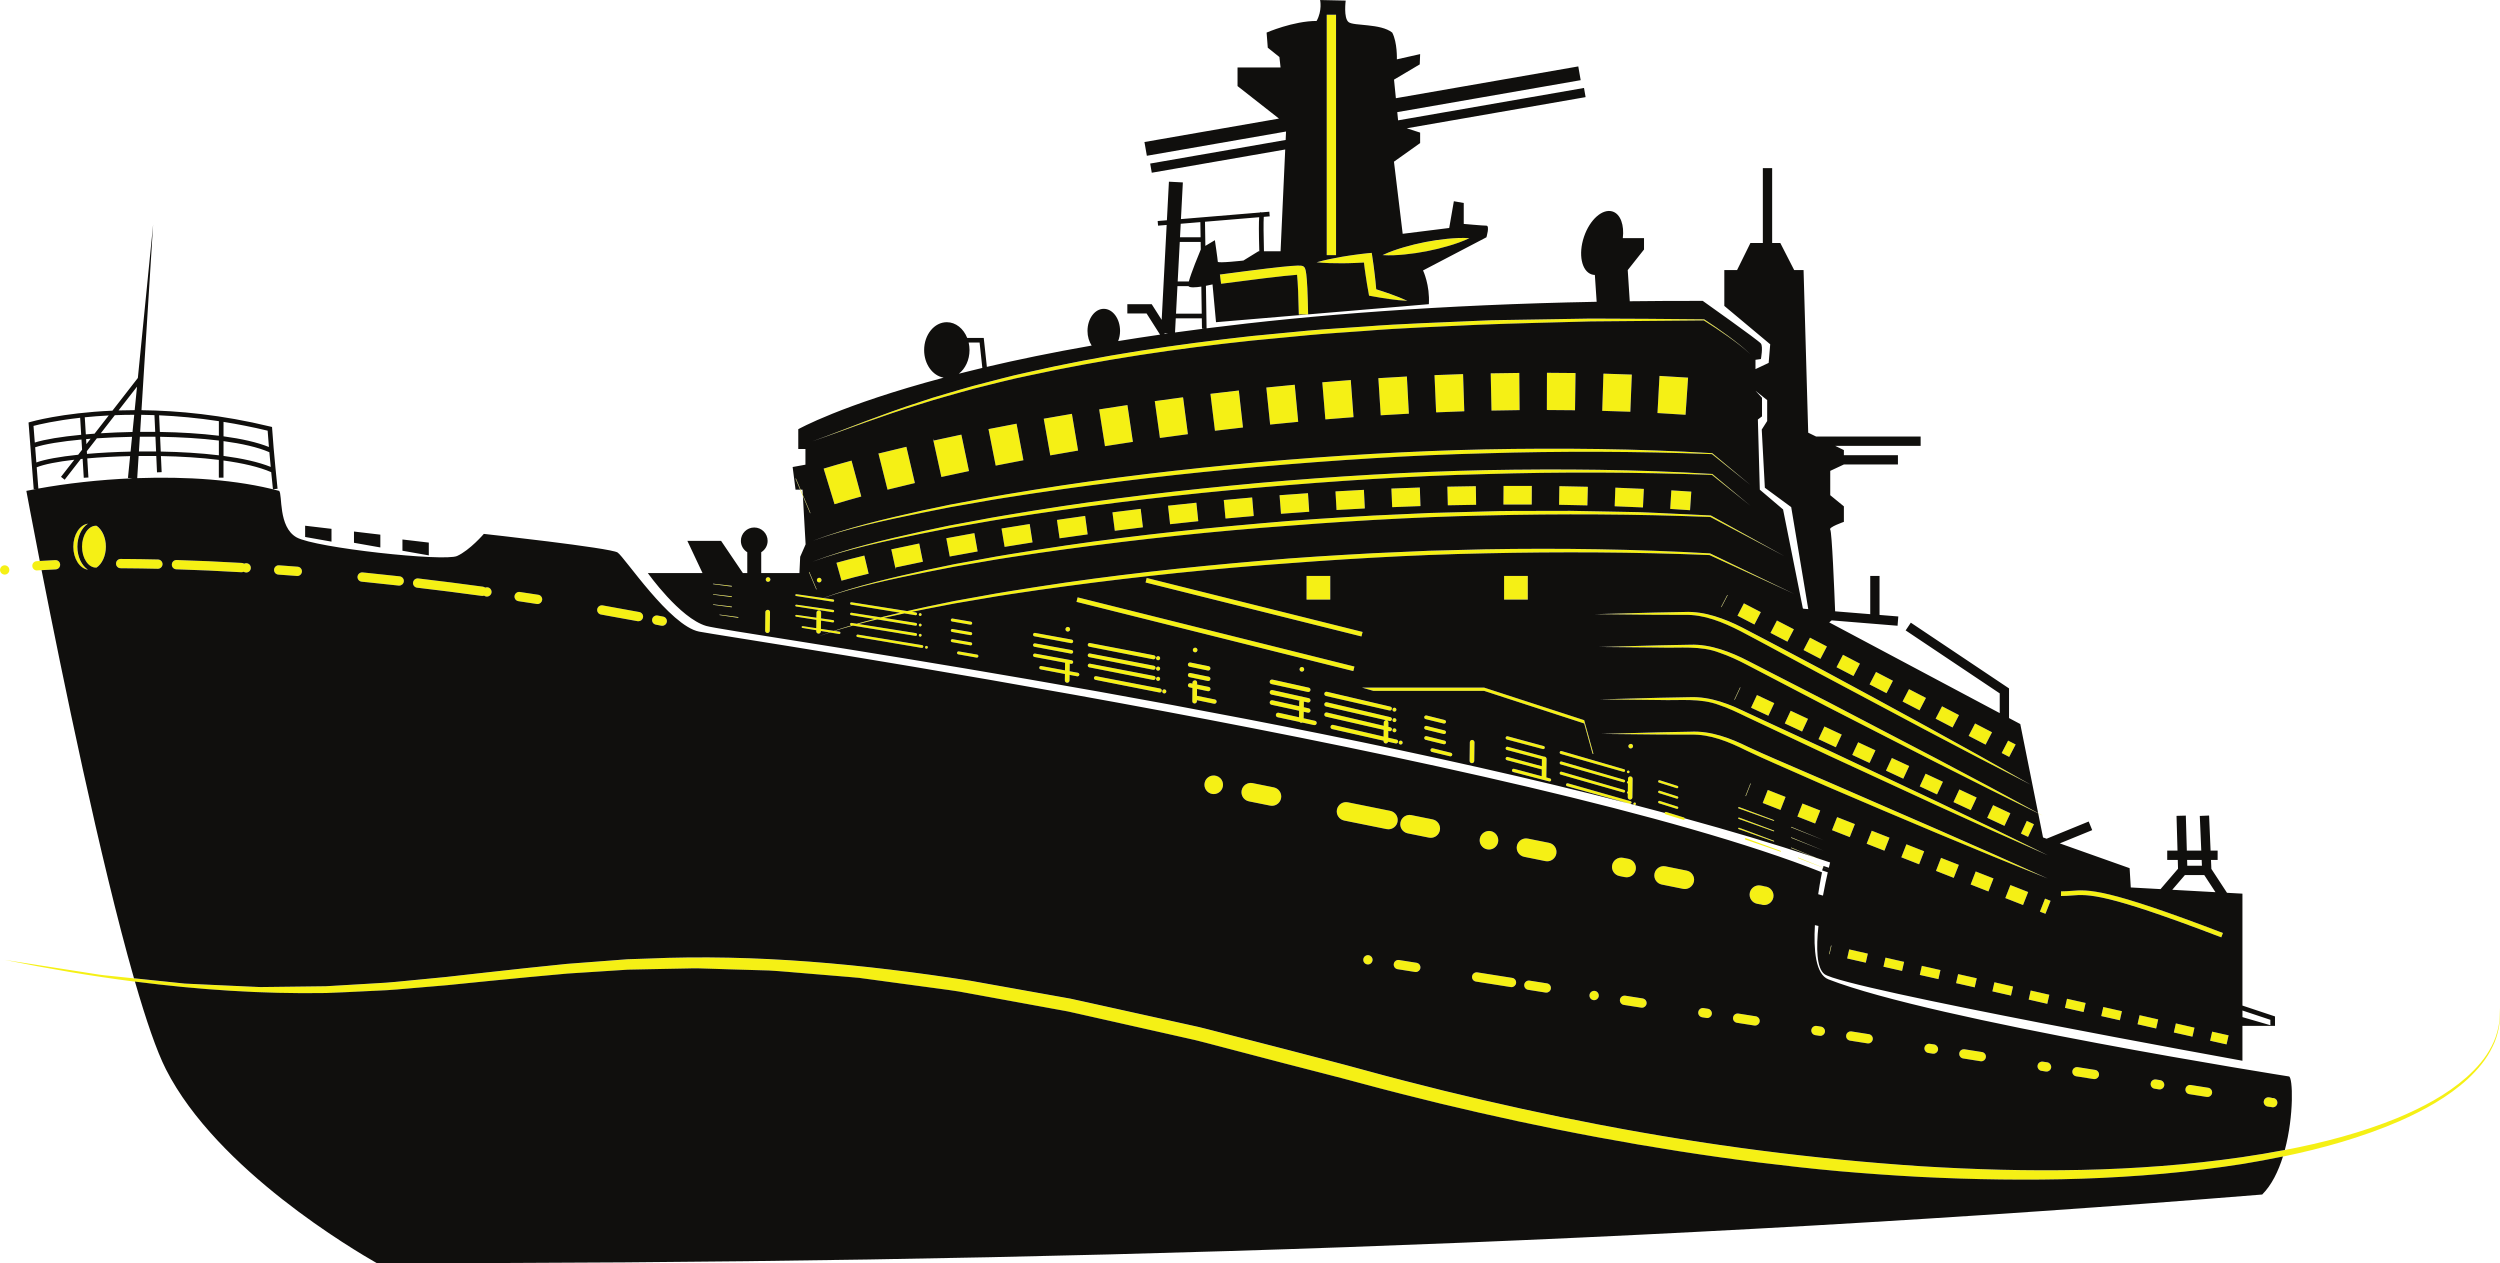
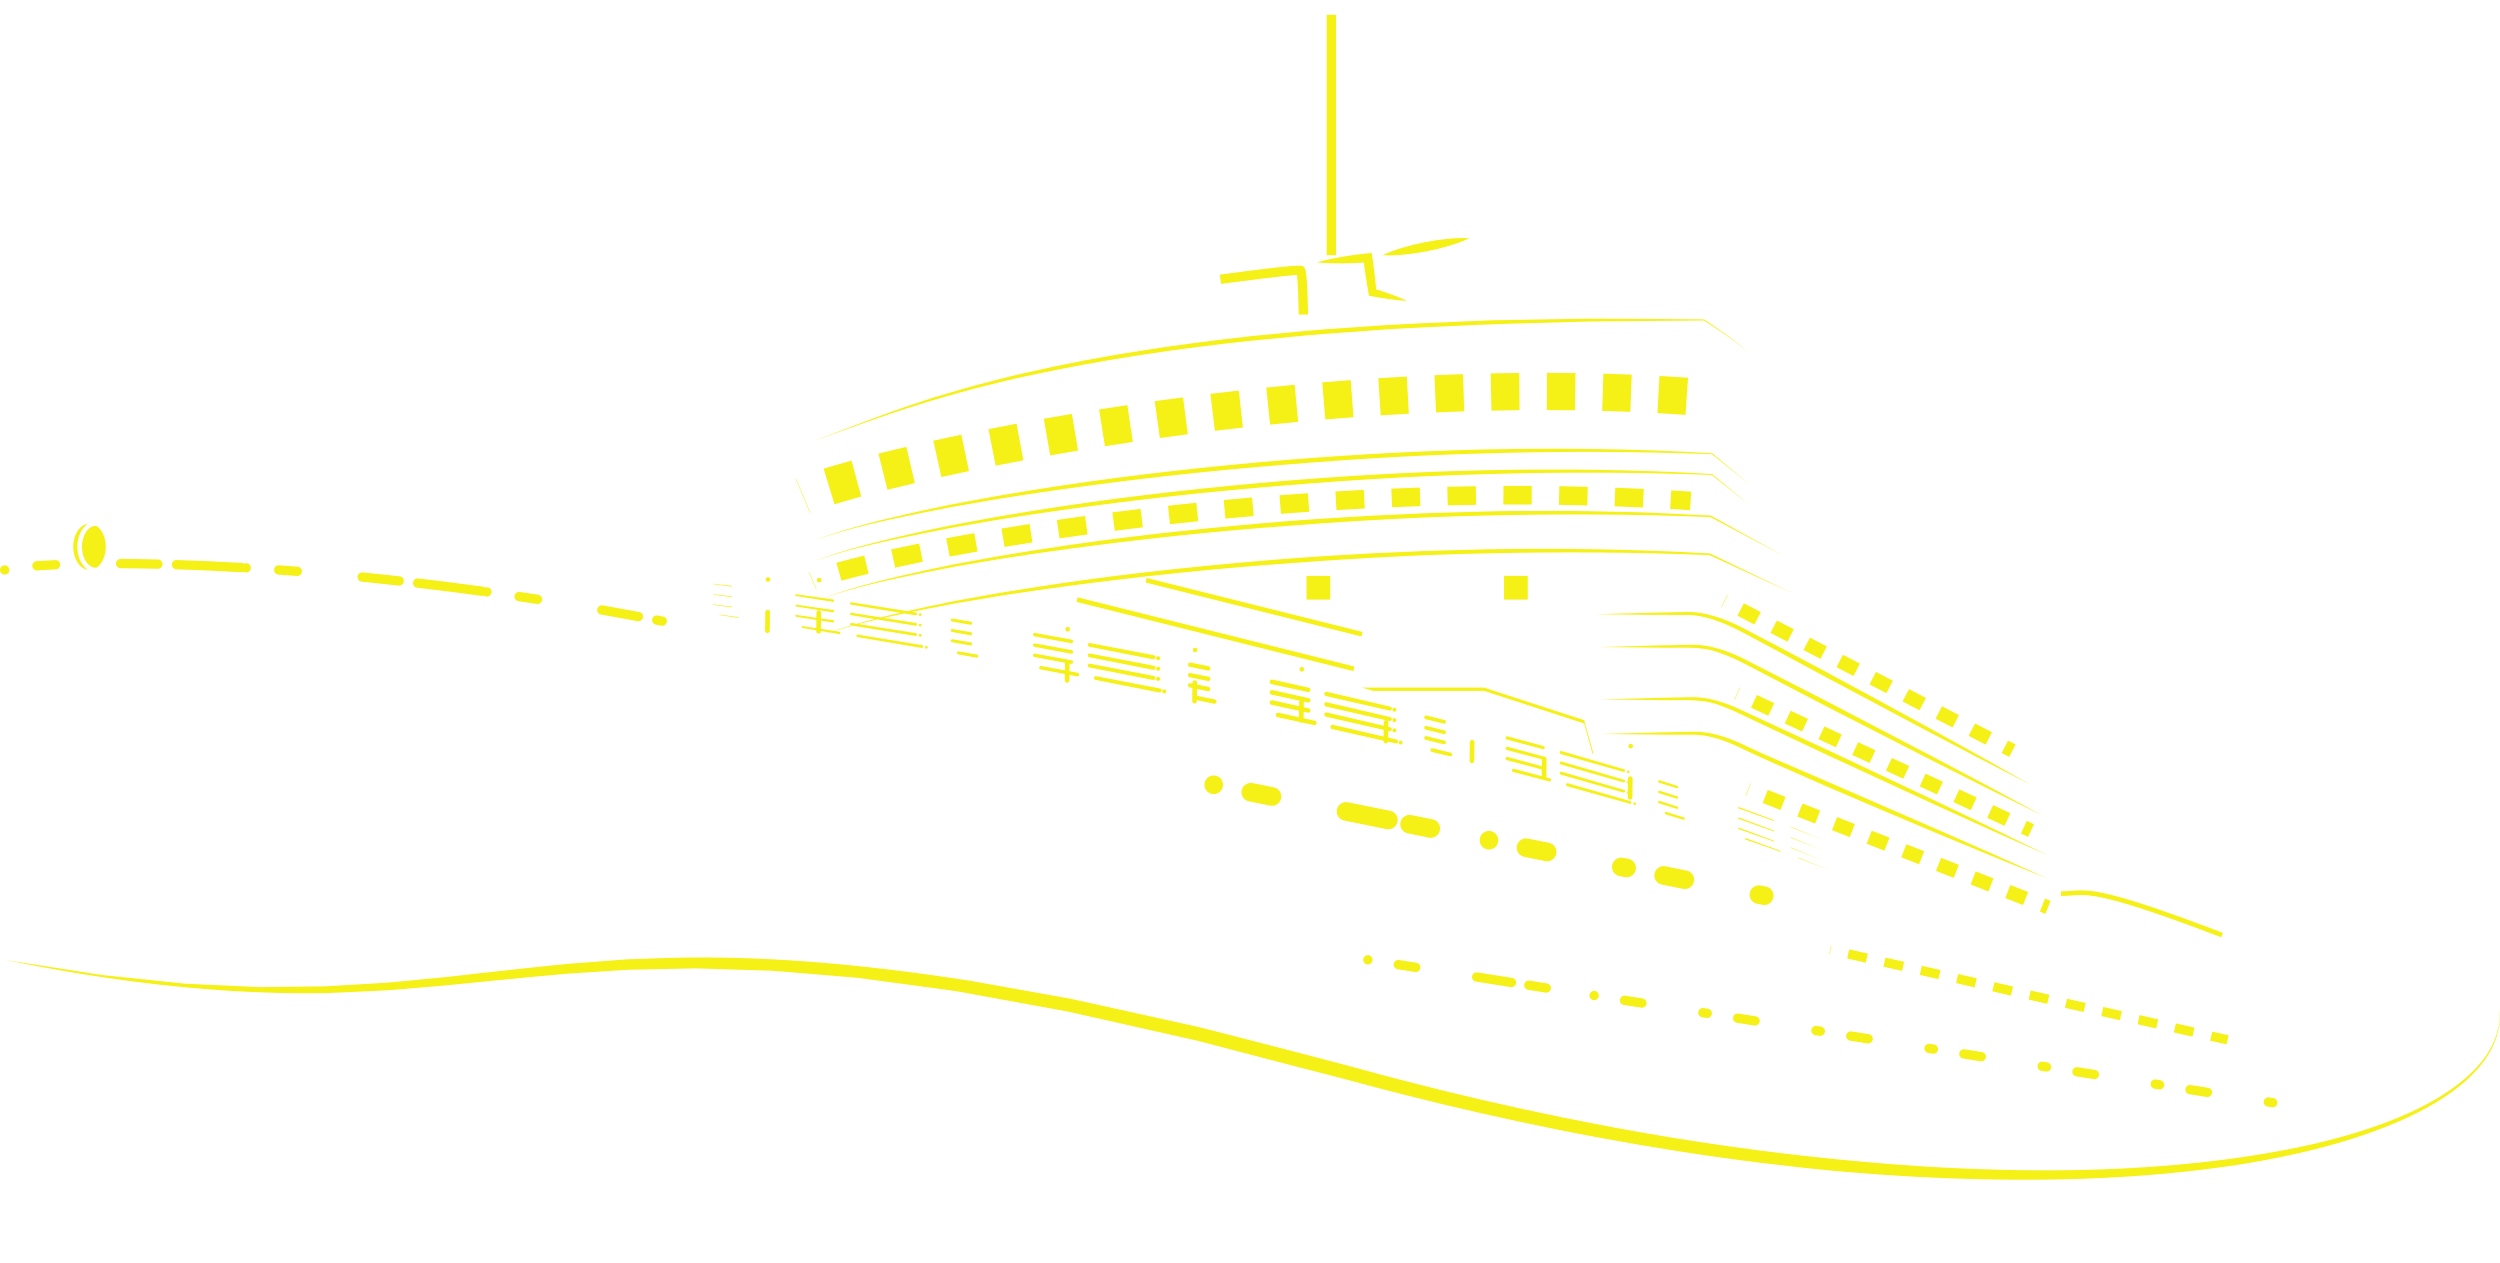
<svg xmlns="http://www.w3.org/2000/svg" version="1.1" viewBox="0 0 834.47 421.63" xml:space="preserve">
  <path d="m741.43 312.86 0.555-1.449c-39.156-14.973-44.74-14.531-50.656-14.056-1.04 0.081-2.111 0.149-3.385 0.157l-0.012 1.552c1.336-9e-3 2.447-0.077 3.521-0.163 5.731-0.452 11.151-0.888 49.977 13.959m-305.33-112.72h7.909v-7.905h-7.909zm65.932 0h7.908v-7.905h-7.908zm-119.67-5.713 72.065 18.015 0.377-1.504-72.065-18.019zm69.724 28.059-92.397-23.1-0.377 1.508 92.399 23.101zm76.681 17.901-33.388-10.871h-40.764l3.816 1.093h36.948l33.388 10.871 2.779 10.071 0.327 0.095zm103.05-13.164-5.636-2.933-2.159 4.145 5.652 2.936zm22.052 11.463-5.652-2.936-2.143 4.131 5.652 2.935zm18.916 9.813-2.516-1.289-2.143 4.131 2.499 1.304zm-29.941-15.544-5.653-2.935-2.143 4.131 5.653 2.933zm-33.061-17.175-5.652-2.936-2.145 4.128 5.64 2.936zm11.024 5.728-5.652-2.948-2.157 4.145 5.652 2.935zm44.089 22.907-5.653-2.935-2.144 4.131 5.653 2.935zm-77.165-40.097-5.652-2.936-2.143 4.133 5.651 2.935zm5.373 2.793-2.143 4.132 5.636 2.937 2.159-4.133zm-16.571-8.523-2.08 4.007 0.139 0.063 2.081-3.993zm71.979 62.351-5.777-2.688-1.956 4.224 5.761 2.687zm-22.519-10.499-5.776-2.687-1.971 4.224 5.776 2.687zm11.259 5.249-5.776-2.687-1.971 4.224 5.776 2.687zm33.776 15.761-5.761-2.701-1.971 4.224 5.761 2.685zm-56.292-26.259-5.776-2.704-1.973 4.225 5.777 2.701zm-33.807-15.685-0.14-0.061-1.911 4.083 0.14 0.063zm97.973 45.609-2.392-1.119-1.956 4.225 2.376 1.117zm-86.685-40.421-5.776-2.704-1.971 4.224 5.776 2.688zm11.259 5.248-5.776-2.703-1.971 4.225 5.776 2.7zm56.293 26.259-5.776-2.701-1.956 4.224 5.761 2.687zm-43.216 53.716 6.212 1.413 0.683-3.028-6.212-1.413zm96.933 21.957 6.211 1.415 0.683-3.029-6.211-1.412zm12.112 2.751 6.212 1.396 0.683-3.012-6.212-1.413zm-96.932-21.959 6.211 1.413 0.683-3.028-6.211-1.413zm24.24 5.496 6.212 1.399 0.684-3.029-6.213-1.396zm-12.112-2.747 6.211 1.397 0.684-3.028-6.212-1.399zm24.225 5.481 6.212 1.413 0.683-3.028-6.212-1.415zm36.352 8.244 6.212 1.399 0.684-3.028-6.211-1.397zm-24.239-5.497 6.211 1.415 0.684-3.029-6.213-1.412zm12.127 2.751 6.212 1.397 0.684-3.029-6.212-1.397zm48.452 10.977 5.483 1.227 0.681-3.025-5.48-1.228zm-127.2-28.899 0.156 0.031 0.652-2.872-0.156-0.032zm43.312-29.8-5.856-2.299-0.077-0.031-1.692 4.348 5.853 2.297 0.079 0.016zm-11.571-4.535-5.855-2.297-0.077-0.017-1.692 4.332 5.853 2.3 0.079 0.016zm23.139 9.068-5.855-2.296-0.076-0.033-1.695 4.348 5.856 2.3 0.076 0.029zm-46.261-18.137-5.855-2.299-0.077-0.016-1.709 4.333 5.872 2.299 0.061 0.016zm11.555 4.535-5.856-2.299-0.063-0.031-1.707 4.348 5.856 2.299 0.076 0.015zm-46.435-18.123-1.644 4.193 0.155 0.063 1.631-4.193zm92.711 36.26-5.853-2.297-0.08-0.016-1.692 4.333 5.856 2.297 0.061 0.016zm3.929 6.555 1.848 0.715 1.708-4.333-1.849-0.731zm-90.831-40.609-1.693 4.333 5.855 2.296 0.08 0.017 1.691-4.332-5.853-2.3zm17.503 6.848-5.856-2.299-0.076-0.031-1.693 4.348 5.853 2.3 0.077 0.013zm-63.391-11.397c-0.435 0-0.776 0.34-0.776 0.76l-0.012 0.835-0.011 0.8-0.032 2.619-8e-3 0.767-0.016 1.191c0 0.435 0.341 0.793 0.776 0.793 0.42 0 0.777-0.343 0.777-0.761l0.077-6.212c0-0.435-0.341-0.791-0.776-0.791m-0.652-10.111c0 0.435 0.341 0.792 0.761 0.792h0.015c0.419 0 0.777-0.343 0.777-0.76 0-0.217-0.079-0.404-0.219-0.56-0.419-0.433-1.32-0.108-1.335 0.528m-28.171 11.276h0.016c0.435 0 0.776-0.344 0.776-0.763v-0.049l0.077-6.163c0-0.435-0.341-0.776-0.776-0.792l-0.112 0.024c-0.377 0.057-0.664 0.371-0.664 0.753l-1e-3 0.12-0.029 2.319-0.013 1.071-0.028 2.256-7e-3 0.447c0 0.419 0.341 0.777 0.761 0.777m-23.977-13.34c-0.42 0-0.776 0.356-0.776 0.776l-0.077 6.212c0 0.417 0.341 0.776 0.76 0.776h0.017c0.417 0 0.776-0.343 0.776-0.76l0.076-6.213c0-0.42-0.341-0.776-0.776-0.791m-28.013-0.757 0.027-2.247 0.017-1.352 0.017-1.437c0-0.307-0.187-0.577-0.453-0.708l-0.324-0.084-0.023 4e-3c-0.409 0.015-0.753 0.36-0.753 0.772l-0.013 1.092-0.016 1.359-0.029 2.244-0.016 1.372-1e-3 0.145c0 0.419 0.341 0.776 0.759 0.776h0.017c0.353 0 0.652-0.251 0.739-0.581l0.037-0.18zm-28.249-5.704 9e-3 -0.759 0.027-2.18 0.02-1.505 0.024-1.784-0.023-0.108c-0.023-0.159-0.083-0.308-0.196-0.435-0.14-0.14-0.341-0.233-0.559-0.233-0.272 0-0.5 0.151-0.639 0.364-0.076 0.119-0.133 0.248-0.137 0.396l-0.019 1.453-0.02 1.516-0.027 2.175-0.015 1.069c0 0.192 0.077 0.361 0.191 0.499 0.14 0.168 0.345 0.283 0.587 0.292 0.129 0 0.247-0.037 0.352-0.091 0.249-0.127 0.424-0.375 0.424-0.669m0.201-17.083c0.017-0.435-0.325-0.793-0.776-0.793-0.419 0-0.76 0.345-0.777 0.763 0 0.435 0.344 0.792 0.777 0.792 0.436 0 0.776-0.341 0.776-0.761m-35.62-6.459c0.011-0.423-0.329-0.776-0.765-0.776-0.433 0-0.777 0.339-0.788 0.76 0 0.432 0.339 0.777 0.776 0.792 0.433 0 0.777-0.36 0.777-0.776m-0.155 12.987 0.02-1.464 9e-3 -0.653c0-0.201-0.079-0.403-0.219-0.544-0.433-0.451-1.321-0.107-1.333 0.529l-7e-3 0.356-0.015 1.455-0.043 4.401c-0.016 0.201 0.064 0.403 0.216 0.557 0.14 0.14 0.343 0.22 0.544 0.22h0.016c0.42 0 0.761-0.344 0.761-0.763l3e-3 -0.343 0.019-1.451zm-144.08-25.659-0.079 6.211c0 0.433 0.343 0.792 0.763 0.792h0.013c0.419 0 0.776-0.341 0.776-0.761l0.08-6.212c0-0.219-0.08-0.403-0.235-0.559-0.433-0.449-1.319-0.093-1.319 0.529m0.9-11.632c-0.433 0-0.776 0.339-0.776 0.776 0 0.204 0.079 0.404 0.216 0.543 0.143 0.156 0.344 0.233 0.545 0.233h0.015c0.419 0 0.763-0.341 0.776-0.76 0-0.435-0.34-0.777-0.776-0.792m16.291 0.961c0 0.219 0.076 0.407 0.219 0.561 0.156 0.139 0.34 0.233 0.557 0.233 0.436 0 0.777-0.344 0.777-0.765 0-0.215-0.077-0.399-0.219-0.556-0.139-0.139-0.34-0.231-0.559-0.231-0.417 0-0.761 0.339-0.776 0.757m1.396 13.523 9e-3 -0.728 0.023-1.893c0-0.216-0.076-0.401-0.216-0.557-0.156-0.14-0.34-0.232-0.56-0.232-0.421 0-0.777 0.34-0.777 0.757l-0.02 1.707-9e-3 0.703-0.035 2.784-8e-3 0.677-4e-3 0.341c0 0.219 0.076 0.407 0.216 0.561 0.156 0.14 0.344 0.233 0.561 0.233 0.419 0 0.776-0.344 0.776-0.776l1e-3 -0.104 8e-3 -0.697zm82.997 14.353 8e-3 -0.576c0-0.216-0.079-0.401-0.219-0.559-0.155-0.155-0.34-0.231-0.559-0.231-0.417 0-0.776 0.34-0.776 0.761l-4e-3 0.313-0.032 2.557-0.016 1.207-0.027 2.133c0 0.433 0.343 0.792 0.777 0.792 0.417 0 0.776-0.341 0.776-0.776l0.024-1.856 0.015-1.212zm0.132-11.447c0-0.219-0.079-0.401-0.216-0.557-0.156-0.14-0.345-0.233-0.56-0.233-0.42 0-0.777 0.34-0.777 0.761 0 0.219 0.079 0.404 0.216 0.559 0.141 0.141 0.344 0.233 0.561 0.233 0.419 0 0.776-0.343 0.776-0.763m253.75 80.479-0.619-0.249-1.783-0.713-8.293-3.323h-4e-3l-0.113 0.053 0.055 0.115 8.344 3.195 1.793 0.684zm-27.011-10.08 0.14 0.281 10.273 3.563 0.176-0.083-0.081-0.176-10.223-3.724-7e-3 -1e-3 -0.279 0.14m0.14 0.281-0.14-0.281 0.279-0.14 7e-3 1e-3 -1.465-0.517-4e-3 -1e-3c-0.123-0.041-0.253 0.025-0.296 0.148-0.04 0.121 0.027 0.256 0.148 0.296zm-21.941-7.859-5.933-1.852-4e-3 -1e-3c-0.217-0.065-0.447 0.057-0.511 0.276l3e-3 0.039c-0.037 0.203 0.069 0.409 0.272 0.469l5.939 1.821c0.209 0.063 0.431-0.053 0.492-0.259l-0.019-0.22c-0.036-0.121-0.105-0.231-0.239-0.273m-16.027-4.581c0-0.244-0.199-0.44-0.44-0.44-0.241 0-0.44 0.196-0.44 0.44 0 0.147 0.088 0.259 0.2 0.337l0.24 0.1 0.056-0.021c0.212-0.031 0.384-0.195 0.384-0.416m-1.5-0.316c0.065-0.235-0.071-0.481-0.305-0.548l-20.915-5.967h-3e-3c-0.268-0.076-0.544 0.08-0.617 0.348-0.075 0.264 0.08 0.54 0.347 0.616l8e-3 1e-3 20.599 5.759 0.333 0.093 7e-3 3e-3 0.021-3e-3c0.228 0.052 0.46-0.076 0.525-0.303m-27.216-8.155-1.221-0.325v0.049c0 0.419-0.341 0.763-0.776 0.763h-0.016c-0.42 0-0.761-0.359-0.761-0.777l7e-3 -0.447-7.744-2.069-7e-3 -1e-3c-0.293-0.075-0.591 0.103-0.664 0.396-0.075 0.292 0.103 0.589 0.396 0.664l10.517 2.747c0.275 0.072 0.56-0.089 0.635-0.365 0.075-0.276-0.089-0.56-0.365-0.633m-11.183-2.412c0.073-0.293 0.371-0.471 0.664-0.396l7e-3 1e-3 -1.503-0.395h-4e-3c-0.295-0.076-0.593 0.101-0.669 0.397-0.077 0.293 0.101 0.595 0.397 0.671l1.504 0.385c-0.293-0.075-0.471-0.372-0.396-0.664m-21.908-6.156-6.035-1.485-5e-3 -1e-3c-0.337-0.079-0.673 0.129-0.755 0.464-0.077 0.337 0.129 0.675 0.467 0.753l6.039 1.452c0.324 0.077 0.656-0.121 0.735-0.447 0.08-0.327-0.12-0.656-0.445-0.736m-16.757-4.053c-0.363 0-0.655 0.293-0.655 0.657 0 0.36 0.292 0.653 0.655 0.653 0.36 0 0.653-0.293 0.653-0.653 0-0.364-0.293-0.657-0.653-0.657m-1.363-0.34-2.793-0.649-0.016 1.175-0.037 0.18 2.548 0.577c0.351 0.079 0.711-0.139 0.792-0.493 0.083-0.353-0.137-0.708-0.493-0.789m-21.188-4.912-0.011-1e-3c-0.387-0.083-0.767 0.161-0.851 0.548-0.085 0.387 0.161 0.769 0.548 0.853l17.141 3.877 0.016-1.372zm-6.061-1.363-3.784-0.837-9e-3 0.759c0 0.295-0.175 0.543-0.424 0.669l3.901 0.84c0.395 0.085 0.787-0.163 0.875-0.556 0.087-0.396-0.163-0.788-0.559-0.875m-5.332-1.179-5.284-1.169-8e-3 -1e-3c-0.412-0.088-0.815 0.177-0.904 0.589-0.085 0.411 0.179 0.816 0.591 0.903l5.781 1.247c-0.113-0.137-0.191-0.307-0.191-0.499zm-6.196-0.581c0.089-0.412 0.492-0.677 0.904-0.589l8e-3 1e-3 -1.519-0.329-4e-3 -3e-3c-0.413-0.089-0.82 0.177-0.908 0.591-0.088 0.415 0.175 0.82 0.589 0.909l1.52 0.323c-0.412-0.087-0.676-0.492-0.591-0.903m-21.888-5.364-5.979-1.208-0.019 1.451 5.705 1.184 3e-3 1e-3c0.395 0.081 0.78-0.173 0.86-0.569 0.08-0.395-0.176-0.779-0.571-0.859m-16.884-3.365c-0.377 0-0.685 0.307-0.685 0.683 0 0.377 0.308 0.684 0.685 0.684 0.377 0 0.684-0.307 0.684-0.684 0-0.376-0.307-0.683-0.684-0.683m-1.391-0.285-21.352-4.108c-0.333-0.061-0.663 0.159-0.725 0.495-0.064 0.336 0.156 0.663 0.493 0.725l21.32 4.219 7e-3 3e-3c0.369 0.069 0.727-0.171 0.796-0.54 0.071-0.368-0.169-0.724-0.539-0.793m-38.145-7.221c-0.313-0.056-0.613 0.149-0.672 0.461-0.057 0.313 0.148 0.612 0.464 0.671l3e-3 1e-3 6.579 1.249 0.016-1.207zm10.687 1.971-2.748-0.507-0.015 1.212 2.54 0.484h4e-3c0.329 0.06 0.645-0.157 0.704-0.487 0.061-0.328-0.155-0.643-0.485-0.703m-11.359-1.509c0.059-0.312 0.359-0.517 0.672-0.461l-1.528-0.279c-0.308-0.056-0.605 0.149-0.664 0.457-0.057 0.311 0.149 0.609 0.457 0.668l1.527 0.285c-0.316-0.059-0.521-0.357-0.464-0.671m0.467 0.672-3e-3 -1e-3zm-22.725-5.227-6.117-1.063c-0.271-0.045-0.529 0.135-0.577 0.405-0.045 0.271 0.135 0.528 0.404 0.576l6.112 1.093h3e-3c0.279 0.049 0.545-0.139 0.593-0.417 0.049-0.28-0.139-0.548-0.417-0.595m-16.915-2.896c-0.259 0-0.469 0.211-0.469 0.469 0 0.259 0.211 0.467 0.469 0.467 0.259 0 0.469-0.208 0.469-0.467 0-0.259-0.211-0.469-0.469-0.469m-1.448-0.251-21.456-3.523c-0.221-0.035-0.433 0.115-0.468 0.336-0.036 0.223 0.117 0.431 0.337 0.468l21.429 3.635h5e-3c0.255 0.044 0.493-0.128 0.536-0.383 0.04-0.252-0.131-0.492-0.384-0.533m-33.768-5.428-8e-3 0.697 2.863 0.472 0.143 0.027 3.057 0.507h7e-3c0.216 0.032 0.413-0.116 0.445-0.328 0.032-0.213-0.113-0.413-0.327-0.443l-1.608-0.247-0.223-0.031zm-4.569-0.691c-0.169-0.024-0.328 0.091-0.353 0.26-0.029 0.169 0.088 0.328 0.257 0.356l3.107 0.516 8e-3 -0.677zm-0.353 0.26c0.025-0.169 0.184-0.284 0.353-0.26l-1.535-0.227c-0.16-0.023-0.312 0.087-0.337 0.248-0.029 0.164 0.081 0.319 0.245 0.344l1.531 0.251c-0.169-0.028-0.287-0.187-0.257-0.356m-22.705-3.532-6.149-0.817-0.095 0.071 0.071 0.095 6.137 0.911 1e-3 1e-3 0.148-0.113-0.113-0.147m351.54 76.941-0.116 0.053 0.055 0.115 7.593 2.992 3.267 1.287-2.504-1.032-8.292-3.415zm-5.785-2.26-10.192-3.811-7e-3 -1e-3 -0.283 0.14 0.14 0.283 10.244 3.648 0.177-0.083-0.08-0.176m-10.481-3.672 0.283-0.14-1.455-0.528-4e-3 -1e-3c-0.121-0.041-0.255 0.024-0.297 0.147-0.041 0.121 0.024 0.255 0.147 0.299l1.467 0.507-0.14-0.283m-21.74-7.739-5.923-1.893-5e-3 -1e-3c-0.216-0.067-0.445 0.056-0.511 0.272-0.067 0.216 0.055 0.445 0.271 0.512l5.928 1.859c0.205 0.065 0.427-0.048 0.495-0.255 0.067-0.205-0.049-0.427-0.255-0.493m-16.879-4.689c0 0.189 0.135 0.32 0.301 0.383l8e-3 -0.767c-0.171 0.06-0.309 0.195-0.309 0.384m-0.923-0.869-20.881-6.081h-3e-3c-0.265-0.076-0.543 0.077-0.619 0.344-0.077 0.267 0.077 0.544 0.344 0.619l9e-3 3e-3 20.899 5.965 7e-3 3e-3c0.235 0.067 0.479-0.068 0.548-0.303 0.067-0.236-0.067-0.481-0.304-0.549m-37.368-10.601-7e-3 -3e-3c-0.293-0.076-0.592 0.1-0.668 0.393-0.073 0.293 0.103 0.589 0.396 0.665l10.16 2.703 0.013-1.071zm-0.675 0.391c0.076-0.293 0.375-0.469 0.668-0.393l7e-3 3e-3 -1.501-0.401-4e-3 -1e-3c-0.295-0.076-0.596 0.1-0.672 0.395-0.076 0.295 0.1 0.595 0.395 0.672l1.504 0.392c-0.293-0.076-0.469-0.372-0.396-0.665m-21.437-5.501c0.079-0.327-0.119-0.657-0.445-0.74l-6.031-1.504-5e-3 -1e-3c-0.336-0.08-0.673 0.128-0.753 0.463-0.081 0.339 0.127 0.675 0.463 0.755l6.032 1.472c0.327 0.077 0.657-0.119 0.74-0.444m-17.192-4.841c-0.361 0-0.656 0.293-0.656 0.653 0 0.363 0.295 0.655 0.656 0.655 0.361 0 0.655-0.292 0.655-0.655 0-0.36-0.293-0.653-0.655-0.653m-1.664 0.937c0.353 0.079 0.715-0.139 0.796-0.492 0.083-0.355-0.136-0.709-0.491-0.792l-0.676-0.159-0.017 1.352zm-20.872-6.244-3e-3 -1e-3c-0.387-0.088-0.771 0.153-0.86 0.54-0.089 0.385 0.153 0.771 0.54 0.857l7e-3 1e-3 19.252 4.401 0.016-1.359zm-6.377 0.056c0.393 0.087 0.785-0.163 0.875-0.556 0.085-0.396-0.161-0.787-0.557-0.876l-1.676-0.372-0.02 1.505zm-10.295-3.795-8e-3 -3e-3c-0.413-0.087-0.817 0.176-0.903 0.588-0.089 0.413 0.175 0.817 0.588 0.904l7.691 1.671 0.02-1.516zm-0.911 0.585c0.085-0.412 0.489-0.675 0.903-0.588l-1.509-0.332h-4e-3c-0.413-0.088-0.823 0.176-0.909 0.589-0.091 0.415 0.175 0.82 0.589 0.911l1.519 0.324c-0.413-0.087-0.677-0.491-0.588-0.904m-22.18-3.956 5e-3 1e-3c0.396 0.08 0.779-0.173 0.859-0.568 0.081-0.395-0.173-0.78-0.569-0.859l-3.877-0.788-0.02 1.464zm-5.793-2.66c-0.384-0.077-0.759 0.171-0.839 0.555-0.081 0.385 0.168 0.763 0.553 0.84l0.932 0.195 0.015-1.455zm-10.795-2.135c-0.379 0-0.684 0.305-0.684 0.683 0 0.377 0.305 0.683 0.684 0.683 0.375 0 0.681-0.305 0.681-0.683 0-0.377-0.307-0.683-0.681-0.683m-1.647 1.048c0.367 0.071 0.724-0.172 0.792-0.539 0.072-0.369-0.171-0.725-0.537-0.795l-21.355-4.093c-0.337-0.061-0.665 0.16-0.729 0.495-0.063 0.339 0.16 0.663 0.496 0.727l21.321 4.203zm-28.636-6.821c0.219 0 0.404 0.076 0.559 0.231 0.14 0.157 0.219 0.343 0.219 0.559l-8e-3 0.576 0.435 0.083h5e-3c0.328 0.061 0.645-0.157 0.705-0.487 0.06-0.328-0.157-0.641-0.488-0.703l-10.691-1.952c-0.309-0.056-0.613 0.149-0.671 0.463-0.056 0.312 0.151 0.612 0.464 0.669l8.691 1.636 4e-3 -0.313c0-0.421 0.359-0.761 0.776-0.761m-9.935-1.231c0.057-0.313 0.361-0.519 0.671-0.463l-1.528-0.276c-0.307-0.055-0.605 0.149-0.66 0.459-0.059 0.311 0.145 0.609 0.457 0.667l1.524 0.283c-0.313-0.057-0.52-0.357-0.464-0.669m-22.444-3.483c0.281 0.047 0.548-0.141 0.593-0.423 0.048-0.28-0.14-0.545-0.421-0.592l-6.121-1.04c-0.268-0.045-0.525 0.136-0.573 0.407-0.045 0.269 0.135 0.527 0.407 0.573l6.113 1.073zm-16.751-2.909c0.26 0 0.471-0.209 0.471-0.468 0-0.259-0.211-0.471-0.471-0.471-0.257 0-0.467 0.212-0.467 0.471 0 0.259 0.209 0.468 0.467 0.468m-22.927-4.588c-0.221-0.033-0.432 0.12-0.465 0.34-0.035 0.223 0.116 0.432 0.34 0.464l0.083 0.016 0.492 0.08 20.873 3.425 9e-3 1e-3c0.252 0.039 0.489-0.135 0.531-0.387 0.04-0.256-0.133-0.495-0.388-0.533l-19.125-3.032-0.579-0.092zm-16.903-2.465c-0.167-0.024-0.324 0.093-0.349 0.259-0.027 0.172 0.092 0.329 0.26 0.357l5.269 0.828 9e-3 -0.703zm10.645 2.305h8e-3c0.215 0.032 0.411-0.117 0.443-0.331 0.029-0.215-0.119-0.411-0.331-0.443l-4.025-0.572-9e-3 0.728zm-10.995-2.047c0.025-0.165 0.183-0.283 0.349-0.259l-1.535-0.215c-0.16-0.021-0.311 0.091-0.336 0.251-0.025 0.164 0.088 0.319 0.252 0.343l1.529 0.237c-0.168-0.028-0.287-0.185-0.26-0.357m-22.773-3.013 0.145-0.113-0.116-0.147-6.163-0.719-0.093 0.073 0.072 0.093 6.151 0.812zm353.73 76.796-0.116 0.053 0.055 0.115 10.86 4.279-10.796-4.447zm-5.785-2.261-10.192-3.809-7e-3 -3e-3 -0.283 0.141 0.14 0.281 10.244 3.648 0.177-0.081-0.08-0.177m-10.481-3.671 0.283-0.141-1.455-0.527-4e-3 -1e-3c-0.121-0.041-0.255 0.025-0.297 0.147-0.041 0.121 0.024 0.256 0.147 0.297l1.467 0.507-0.14-0.281m-21.74-7.74-5.923-1.892-5e-3 -3e-3c-0.216-0.065-0.445 0.057-0.511 0.273-0.067 0.216 0.055 0.444 0.271 0.512l5.928 1.859c0.205 0.067 0.427-0.048 0.495-0.255 0.067-0.207-0.049-0.428-0.255-0.495m-16.879-4.687c0 0.204 0.155 0.349 0.341 0.397l0.011-0.8c-0.193 0.044-0.352 0.193-0.352 0.403m-0.923-0.871-20.881-6.081h-3e-3c-0.265-0.076-0.543 0.077-0.619 0.345-0.077 0.264 0.077 0.541 0.344 0.617l9e-3 3e-3 20.899 5.965 7e-3 3e-3c0.235 0.067 0.479-0.068 0.548-0.304 0.067-0.233-0.067-0.48-0.304-0.548m-26.779-7.704-0.089-0.045-10.5-2.853-7e-3 -1e-3c-0.293-0.076-0.592 0.1-0.668 0.393-0.073 0.292 0.103 0.589 0.396 0.665l10.203 2.715 1e-3 -0.12c0-0.383 0.287-0.696 0.664-0.753m-11.264-2.507c0.076-0.293 0.375-0.469 0.668-0.393l7e-3 1e-3 -1.501-0.4-4e-3 -1e-3c-0.295-0.076-0.596 0.1-0.672 0.393-0.076 0.295 0.1 0.597 0.395 0.672l1.504 0.393c-0.293-0.076-0.469-0.373-0.396-0.665m-21.883-6.241-6.031-1.504-5e-3 -3e-3c-0.336-0.079-0.673 0.128-0.753 0.464-0.081 0.336 0.127 0.675 0.463 0.756l6.032 1.469c0.327 0.08 0.657-0.117 0.74-0.444 0.079-0.325-0.119-0.656-0.445-0.739m-16.747-4.101c-0.361 0-0.656 0.292-0.656 0.652 0 0.364 0.295 0.657 0.656 0.657 0.361 0 0.655-0.293 0.655-0.657 0-0.36-0.293-0.652-0.655-0.652m-2.471 0.751 0.807 0.184c0.353 0.081 0.715-0.137 0.796-0.489 0.083-0.355-0.136-0.709-0.491-0.792l-21.177-4.96-3e-3 -1e-3c-0.387-0.088-0.771 0.153-0.86 0.54-0.089 0.385 0.153 0.769 0.54 0.859l7e-3 1e-3 20.035 4.579 0.023-4e-3 0.324 0.084m-28.555-6.964c0.217 0 0.419 0.093 0.559 0.233 0.113 0.127 0.173 0.276 0.196 0.435l1.357 0.295c0.393 0.087 0.785-0.161 0.875-0.556 0.085-0.396-0.161-0.788-0.557-0.876l-10.612-2.364-8e-3 -1e-3c-0.413-0.085-0.817 0.176-0.903 0.588-0.089 0.413 0.175 0.816 0.588 0.904l7.867 1.707c0.139-0.213 0.367-0.364 0.639-0.364m-9.093-2.247c0.085-0.412 0.489-0.673 0.903-0.588l-1.509-0.331h-4e-3c-0.413-0.089-0.823 0.175-0.909 0.588-0.091 0.415 0.175 0.821 0.589 0.911l1.519 0.324c-0.413-0.088-0.677-0.491-0.588-0.904m-21.885-5.383-6.088-1.233c-0.384-0.077-0.759 0.171-0.839 0.556-0.081 0.384 0.168 0.76 0.553 0.839l6.079 1.265 5e-3 1e-3c0.396 0.08 0.779-0.175 0.859-0.568 0.081-0.395-0.173-0.78-0.569-0.86m-16.883-3.369c-0.379 0-0.684 0.307-0.684 0.685 0 0.376 0.305 0.681 0.684 0.681 0.375 0 0.681-0.305 0.681-0.681 0-0.379-0.307-0.685-0.681-0.685m-22.747-4.377c-0.337-0.061-0.665 0.159-0.729 0.495-0.063 0.337 0.16 0.663 0.496 0.727l21.321 4.203 0.012 1e-3c0.367 0.072 0.724-0.171 0.792-0.537 0.072-0.369-0.171-0.725-0.537-0.797zm-16.8-3.089c-0.309-0.055-0.613 0.152-0.671 0.463-0.056 0.312 0.151 0.613 0.464 0.672l10.675 2.008 5e-3 1e-3c0.328 0.059 0.645-0.159 0.705-0.487 0.06-0.329-0.157-0.645-0.488-0.704zm-0.671 0.463c0.057-0.311 0.361-0.517 0.671-0.463l-1.528-0.275c-0.307-0.055-0.605 0.149-0.66 0.46-0.059 0.311 0.145 0.608 0.457 0.665l1.524 0.284c-0.313-0.059-0.52-0.36-0.464-0.672m-28.56-4.556 6.113 1.072h3e-3c0.281 0.049 0.548-0.141 0.593-0.42 0.048-0.279-0.14-0.545-0.421-0.595l-6.121-1.04c-0.268-0.041-0.525 0.137-0.573 0.408-0.045 0.271 0.135 0.528 0.407 0.575m-10.635-1.835c0.26 0 0.471-0.209 0.471-0.468 0-0.26-0.211-0.469-0.471-0.469-0.257 0-0.467 0.209-0.467 0.469 0 0.259 0.209 0.468 0.467 0.468m-22.927-4.589c-0.221-0.032-0.432 0.123-0.465 0.344-0.035 0.221 0.116 0.429 0.34 0.463l7.779 1.273 0.919 0.153 12.751 2.092h9e-3c0.252 0.041 0.489-0.131 0.531-0.385 0.04-0.255-0.133-0.491-0.388-0.533l-10.676-1.692-1.035-0.164zm-17.252-2.205c-0.027 0.169 0.092 0.329 0.26 0.355l10.735 1.692 8e-3 1e-3c0.215 0.031 0.411-0.119 0.443-0.331 0.029-0.216-0.119-0.412-0.331-0.443l-10.765-1.535c-0.167-0.023-0.324 0.093-0.349 0.26m-1.269 0.119 1.529 0.236c-0.168-0.025-0.287-0.185-0.26-0.355 0.025-0.167 0.183-0.283 0.349-0.26l-1.535-0.212c-0.16-0.023-0.311 0.087-0.336 0.251-0.025 0.161 0.088 0.316 0.252 0.34m-21.508-3.131h4e-3l0.145-0.117-0.116-0.145-6.163-0.717-0.093 0.073 0.072 0.095zm353.73 76.701-0.116 0.053 0.055 0.116 10.86 4.277-10.796-4.447zm-5.785-2.26-10.192-3.811-7e-3 -1e-3 -0.283 0.14 0.14 0.283 10.244 3.648 0.177-0.081-0.08-0.177m-10.481-3.672 0.283-0.14-1.455-0.527-4e-3 -3e-3c-0.121-0.04-0.255 0.024-0.297 0.147-0.041 0.123 0.024 0.256 0.147 0.299l1.467 0.507-0.14-0.283m-21.74-7.739-5.923-1.893-5e-3 -1e-3c-0.216-0.067-0.445 0.056-0.511 0.273-0.067 0.215 0.055 0.444 0.271 0.511l5.928 1.86c0.205 0.064 0.427-0.049 0.495-0.256 0.067-0.205-0.049-0.427-0.255-0.493m-16.439-4.248c0.243 0 0.439-0.197 0.439-0.44 0-0.243-0.196-0.439-0.439-0.439-0.241 0-0.44 0.196-0.44 0.439 0 0.243 0.199 0.44 0.44 0.44m-1.363-1.311-20.881-6.08h-3e-3c-0.265-0.077-0.543 0.076-0.619 0.343-0.077 0.267 0.077 0.544 0.344 0.619l9e-3 4e-3 20.899 5.964 7e-3 4e-3c0.235 0.067 0.479-0.069 0.548-0.304 0.067-0.235-0.067-0.481-0.304-0.549m-37.368-10.601-7e-3 -1e-3c-0.293-0.077-0.592 0.099-0.668 0.392-0.073 0.293 0.103 0.589 0.396 0.667l10.505 2.795c0.275 0.072 0.56-0.088 0.635-0.364 0.077-0.276-0.087-0.56-0.361-0.635zm-0.675 0.391c0.076-0.293 0.375-0.469 0.668-0.392l7e-3 1e-3 -1.501-0.401-4e-3 -1e-3c-0.295-0.075-0.596 0.1-0.672 0.395-0.076 0.295 0.1 0.596 0.395 0.672l1.504 0.393c-0.293-0.077-0.469-0.373-0.396-0.667m-21.883-6.24-6.031-1.505-5e-3 -1e-3c-0.336-0.08-0.673 0.128-0.753 0.463-0.081 0.337 0.127 0.676 0.463 0.755l6.032 1.472c0.327 0.08 0.657-0.119 0.74-0.444 0.079-0.327-0.119-0.657-0.445-0.739m-16.747-4.103c-0.361 0-0.656 0.293-0.656 0.653 0 0.363 0.295 0.656 0.656 0.656 0.361 0 0.655-0.293 0.655-0.656 0-0.36-0.293-0.653-0.655-0.653m-22.859-3.911 7e-3 3e-3 21.188 4.844c0.353 0.08 0.715-0.137 0.796-0.491 0.083-0.355-0.136-0.709-0.491-0.791l-21.177-4.96-3e-3 -1e-3c-0.387-0.089-0.771 0.152-0.86 0.539-0.089 0.385 0.153 0.771 0.54 0.857m-16.357-5.136c-0.413-0.087-0.817 0.176-0.903 0.587-0.089 0.413 0.175 0.817 0.588 0.905l10.617 2.305c0.393 0.085 0.785-0.163 0.875-0.557 0.085-0.396-0.161-0.787-0.557-0.876l-10.612-2.363zm-0.903 0.587c0.085-0.411 0.489-0.673 0.903-0.587l-1.509-0.331h-4e-3c-0.413-0.089-0.823 0.175-0.909 0.588-0.091 0.413 0.175 0.821 0.589 0.909l1.519 0.325c-0.413-0.088-0.677-0.492-0.588-0.905m-21.885-5.381-6.088-1.235c-0.384-0.077-0.759 0.169-0.839 0.555-0.081 0.387 0.168 0.763 0.553 0.84l6.079 1.267 5e-3 1e-3c0.396 0.08 0.779-0.175 0.859-0.569 0.081-0.395-0.173-0.777-0.569-0.859m-16.883-3.369c-0.379 0-0.684 0.305-0.684 0.683 0 0.379 0.305 0.683 0.684 0.683 0.375 0 0.681-0.304 0.681-0.683 0-0.377-0.307-0.683-0.681-0.683m-1.392-0.287-21.355-4.091c-0.337-0.061-0.665 0.159-0.729 0.493-0.063 0.339 0.16 0.663 0.496 0.727l21.321 4.204 0.012 1e-3c0.367 0.072 0.724-0.172 0.792-0.54 0.072-0.368-0.171-0.723-0.537-0.795m-27.464-5.228-10.691-1.953c-0.309-0.055-0.613 0.155-0.671 0.463-0.056 0.312 0.151 0.615 0.464 0.672l10.675 2.008 5e-3 1e-3c0.328 0.06 0.645-0.159 0.705-0.487 0.06-0.329-0.157-0.644-0.488-0.704m-11.361-1.491c0.057-0.308 0.361-0.517 0.671-0.463l-1.528-0.275c-0.307-0.055-0.605 0.149-0.66 0.46-0.059 0.311 0.145 0.608 0.457 0.665l1.524 0.284c-0.313-0.057-0.52-0.36-0.464-0.672m-22.447-3.481h3e-3c0.281 0.047 0.548-0.143 0.593-0.423 0.048-0.279-0.14-0.545-0.421-0.593l-6.121-1.04c-0.268-0.044-0.525 0.137-0.573 0.407-0.045 0.271 0.135 0.529 0.407 0.576zm-16.748-2.909c0.26 0 0.471-0.208 0.471-0.469 0-0.259-0.211-0.467-0.471-0.467-0.257 0-0.467 0.208-0.467 0.467 0 0.261 0.209 0.469 0.467 0.469m-22.927-4.588c-0.221-0.032-0.432 0.12-0.465 0.341-0.035 0.221 0.116 0.432 0.34 0.465l16.352 2.681 1.417 0.232 3.679 0.605h9e-3c0.252 0.04 0.489-0.131 0.531-0.385 0.04-0.256-0.133-0.492-0.388-0.533l-1.313-0.208-1.565-0.248zm-17.252-2.205c-0.027 0.169 0.092 0.327 0.26 0.355l6.104 0.961h3e-3l4.628 0.729 8e-3 1e-3c0.215 0.031 0.411-0.117 0.443-0.331 0.029-0.215-0.119-0.412-0.331-0.443l-3.259-0.464-0.064-9e-3 -7.443-1.061c-0.167-0.023-0.324 0.093-0.349 0.261m-1.269 0.117 1.529 0.237c-0.168-0.028-0.287-0.185-0.26-0.355 0.025-0.168 0.183-0.284 0.349-0.261l-1.535-0.212c-0.16-0.021-0.311 0.088-0.336 0.251-0.025 0.161 0.088 0.317 0.252 0.34m-21.508-3.131h4e-3l0.145-0.116-0.116-0.145-6.163-0.717-0.093 0.073 0.072 0.093zm145.75-27.013-0.075 0.012 0.681 6.168h0.079c2.919-0.328 5.931-0.653 9.255-0.997h0.079l-0.64-6.177-0.075 0.013c-3.403 0.34-6.431 0.668-9.304 0.981m18.605-1.897h-0.077l0.573 6.119 0.079 0.061c2.981-0.276 6.087-0.557 9.271-0.821l0.076-0.016-0.525-6.181h-0.077c-3.076 0.263-6.213 0.543-9.319 0.839m-37.161 4.113h-0.077l0.792 6.168 0.076-0.017c3.371-0.417 6.4-0.792 9.225-1.133h0.077l-0.745-6.181-0.077 0.019c-3.076 0.357-6.195 0.745-9.271 1.145m-55.455 8.635-0.08 0.019 1.153 6.1 0.076-0.012c2.872-0.547 5.948-1.105 9.147-1.663l0.076-0.017-1.087-6.116-0.077 0.013c-2.983 0.531-5.993 1.073-9.208 1.676m-9.192 1.787c-3.217 0.655-6.293 1.307-9.103 1.912l-0.013-0.049-0.125 0.079v0.031l1.46 6.663v-0.652c2.796-0.605 5.823-1.241 9.008-1.893l0.076-0.016-1.227-6.087zm-34.227 15.097-2.377-5.624-0.139 0.063 2.516 5.933zm61.853-20.127-0.08 0.013 1.027 6.12h0.075c3.249-0.543 6.26-1.024 9.181-1.475l0.061-0.017-0.947-6.132-0.08 0.013c-3.169 0.481-6.275 0.981-9.237 1.477m18.492-2.857h-0.076l0.884 6.149 0.08-0.017c3.073-0.449 6.18-0.883 9.205-1.289l0.081-0.013-0.839-6.151h-0.08c-2.98 0.42-6.023 0.84-9.256 1.321m-73.593 14.284-0.076 0.019 1.692 5.993 0.061-0.031c2.593-0.731 5.593-1.507 8.929-2.299l0.063-0.016-1.443-6.04-0.079 0.015c-3.415 0.824-6.489 1.615-9.148 2.359m147.92-22.529h-0.095l0.483 6.212 0.076-0.019c2.967-0.216 5.996-0.451 9.272-0.665h0.076l-0.417-6.199h-0.079c-3.028 0.201-6.165 0.437-9.316 0.671m93.297-3.013-0.093 6.212h0.079c3.105 0.061 6.228 0.123 9.287 0.201h0.077l0.156-6.212h-0.079c-3.075-0.079-6.228-0.139-9.348-0.201zm37.38 1.397-0.373 6.193h0.079c2.373 0.156 4.471 0.281 6.443 0.421l0.093 0.016 0.42-6.212h-0.077c-2.205-0.156-4.396-0.295-6.507-0.419zm-18.681-0.901-0.233 6.211h0.077c2.999 0.108 6.119 0.233 9.287 0.389h0.077l0.295-6.196h-0.079c-3.151-0.155-6.291-0.296-9.347-0.404zm-93.347 1.241-0.077 0.017 0.356 6.193h0.077c3.013-0.184 6.135-0.357 9.288-0.509l0.076-0.019-0.309-6.193h-0.079c-3.197 0.171-6.336 0.34-9.332 0.511m55.981 4.383h0.529c2.764-0.019 5.544-0.019 8.339 0h0.575l0.032-6.212h-0.079c-3.12-0.019-6.228-0.019-9.348 0zm-18.633-5.948h-0.079l0.156 6.211h0.079c2.965-0.064 6.088-0.128 9.284-0.171h0.079l-0.093-6.212h-0.076c-2.904 0.044-5.965 0.092-9.349 0.172m-18.683 0.619h-0.077l0.264 6.211h0.079c3.152-0.139 6.289-0.249 9.285-0.357h0.077l-0.216-6.212-0.079 0.019c-3.123 0.091-6.257 0.215-9.333 0.34m-23.06-35.468h-0.077l1.025 12.392 0.077-0.017c2.981-0.247 6.087-0.496 9.239-0.728h0.079l-0.916-12.391h-0.077c-3.076 0.232-6.229 0.481-9.349 0.744m18.712-1.384h-0.077l0.792 12.412 0.077-0.019c3.261-0.2 6.291-0.369 9.24-0.527l0.076-0.016-0.667-12.408-0.076 0.015c-3.261 0.173-6.415 0.357-9.365 0.543m-28.06 2.204c-3.2 0.296-6.336 0.608-9.333 0.92l-0.079 0.016 1.275 12.359 0.077-0.013c2.997-0.311 6.103-0.623 9.208-0.9l0.079-0.017-1.149-12.283v-0.081zm-37.287 4.196c-2.904 0.371-5.932 0.776-9.285 1.259h-0.079l1.721 12.313 0.08-0.015c2.965-0.419 6.057-0.839 9.179-1.244l0.076-0.015-1.599-12.235h-0.077zm9.3-1.181-0.075 0.016 1.504 12.331 0.079-0.016c3.091-0.372 6.197-0.728 9.193-1.073l0.079-0.012-1.383-12.348-0.079 0.019c-3.215 0.356-6.348 0.727-9.319 1.084m-27.935 3.789c-3.012 0.449-6.101 0.917-9.207 1.413l-0.08 0.016 1.941 12.268 0.079-0.016c3.323-0.512 6.303-0.979 9.161-1.413h0.079l-1.819-12.22-0.015-0.063zm112.11-10.359c-3.107 0.093-6.259 0.219-9.38 0.344l-0.077 0.013 0.528 12.331 0.076 0.08h0.079c2.827-0.125 5.84-0.252 9.179-0.359h0.077l-0.405-12.329v-0.08zm65.641 0.593-0.667 12.328v0.076h0.076c3.06 0.171 6.167 0.359 9.211 0.576h0.077l0.839-12.315 0.015-0.076h-0.077c-2.919-0.201-5.995-0.389-9.395-0.576zm-19.116 11.597v0.079h0.077c2.967 0.079 6.072 0.171 9.224 0.296l0.079 0.013 0.497-12.424h-0.08c-3.06-0.123-6.227-0.229-9.395-0.308zm-27.765-12.579c-3.121 0.031-6.275 0.08-9.381 0.141h-0.076l0.264 12.424h0.077c2.903-0.063 5.932-0.111 9.224-0.156h0.077l-0.109-12.348v-0.076zm9.317-0.045-0.033 12.345 0.08 0.079c2.996 0.013 6.103 0.031 9.239 0.076h0.079l0.169-12.424h-0.076c-3.092-0.031-6.26-0.061-9.381-0.076zm-245.89 46.588-2.48-5.872-0.723-1.707-1.58-3.743-0.14 0.063 1.556 3.68 0.912 2.159 2.455 5.809zm22.873-19.663-0.153-0.107 3.06 12.191 0.077-0.016c2.748-0.697 5.775-1.428 8.976-2.173l0.075-0.016-2.837-12.097-0.08 0.016c-3.213 0.761-6.275 1.489-9.117 2.203m18.36-4.313-0.125-0.623v0.653h-0.019l2.673 12.141 0.076-0.031c3.013-0.651 6.059-1.32 9.053-1.941l0.08-0.013-2.547-12.16-0.08 0.013c-2.888 0.607-5.868 1.244-9.112 1.96m-36.699 9.348-0.077 0.013 3.633 11.879 0.079-0.012c2.548-0.776 5.499-1.632 8.775-2.532l0.075-0.017-3.257-11.987-0.08 0.032c-3.324 0.897-6.397 1.785-9.147 2.624m73.468-16.648-0.076 0.016 2.173 12.237 0.079-0.019c2.889-0.511 5.884-1.021 9.131-1.583h0.076l-2.065-12.252h-0.077c-2.98 0.513-6.009 1.023-9.24 1.6m-18.447 3.461-0.077 0.017 2.391 12.111 0.016 0.079 0.079-0.015c3.227-0.637 6.196-1.211 9.099-1.755l0.076-0.017-2.297-12.205-0.076 0.016c-3.015 0.561-6.12 1.164-9.209 1.769m-237.1 48.574c2.021 0.139 4.099 0.296 6.182 0.451l0.122 0.015c0.808 0 1.477-0.639 1.553-1.447 0.062-0.852-0.573-1.597-1.429-1.66-2.096-0.169-4.191-0.325-6.212-0.464-0.852-0.081-1.597 0.603-1.659 1.443-0.031 0.417 0.107 0.805 0.37 1.133 0.281 0.313 0.654 0.497 1.072 0.529m125.99 16.693c0.604 0.123 1.227 0.232 1.831 0.357l0.312 0.031c0.729 0 1.365-0.528 1.521-1.256 0.156-0.841-0.388-1.665-1.228-1.817-0.62-0.124-1.241-0.249-1.847-0.357-0.823-0.155-1.661 0.403-1.816 1.225-0.08 0.405 0 0.824 0.233 1.164 0.231 0.343 0.587 0.573 0.993 0.653m-199.22-18.945c0.278-0.312 0.419-0.7 0.401-1.119-0.044-0.856-0.758-1.523-1.628-1.475-1.918 0.088-3.612 0.176-5.173 0.283-0.361 0.024-0.723 0.048-1.069 0.076-0.406 0.029-0.794 0.216-1.058 0.524-0.278 0.313-0.402 0.716-0.371 1.135 0.045 0.807 0.729 1.447 1.536 1.447l0.124-0.019c0.464-0.029 0.945-0.063 1.439-0.092 1.458-0.091 3.041-0.177 4.71-0.248 0.419-0.029 0.807-0.201 1.089-0.512m39.162 0.483c7.019 0.217 14.303 0.543 21.696 0.976 0.263 0.017 0.543-0.045 0.777-0.169 0.231 0.153 0.495 0.231 0.759 0.249l0.093 0.013c0.825 0 1.508-0.652 1.552-1.476 0.049-0.853-0.603-1.583-1.459-1.629-0.278-0.033-0.544 0.031-0.79 0.156-0.218-0.14-0.482-0.232-0.763-0.249-7.39-0.433-14.705-0.76-21.755-0.976h-0.049c-0.852 0-1.535 0.648-1.552 1.504-0.014 0.404 0.124 0.807 0.406 1.104 0.295 0.309 0.683 0.479 1.085 0.497m114.14 10.619 0.063 0.017c2.285 0.34 4.301 0.635 6.136 0.931l0.232 0.016c0.776 0 1.415-0.559 1.539-1.321 0.061-0.401-0.032-0.82-0.28-1.147-0.249-0.343-0.608-0.561-1.027-0.623-2.111-0.327-4.177-0.636-6.149-0.931-0.821-0.141-1.628 0.483-1.753 1.304-0.063 0.404 0.031 0.821 0.28 1.149 0.233 0.328 0.572 0.528 0.96 0.604m-120.26-13.896c-3.68-0.093-7.314-0.141-10.792-0.173h-0.98l-0.683-0.013c-0.852 0-1.552 0.697-1.552 1.553 0 0.419 0.156 0.807 0.451 1.101 0.281 0.293 0.669 0.451 1.089 0.451 0.512 0.015 1.023 0.015 1.552 0.015 3.526 0.031 7.175 0.079 10.84 0.172h0.031c0.839 0 1.535-0.684 1.567-1.521 0.017-0.856-0.667-1.571-1.522-1.584m86.5 9.409c6.988 0.823 14.24 1.739 21.539 2.733 0.277 0.045 0.541 0.015 0.791-0.093 0.219 0.169 0.483 0.281 0.745 0.311l0.219 0.015c0.776 0 1.428-0.575 1.536-1.333 0.048-0.42-0.045-0.824-0.296-1.152-0.247-0.34-0.619-0.541-1.024-0.603-0.279-0.032-0.543 0-0.807 0.093-0.217-0.155-0.467-0.267-0.745-0.312-7.205-0.977-14.475-1.908-21.6-2.749-0.856-0.093-1.616 0.528-1.724 1.365-0.093 0.857 0.509 1.633 1.367 1.725m-18.497-2.001c0.483 0.06 0.964 0.107 1.459 0.152h0.08c3.696 0.376 7.328 0.764 10.791 1.152h0.172c0.793 0 1.46-0.591 1.552-1.384 0.092-0.839-0.529-1.616-1.381-1.709-3.494-0.388-7.036-0.759-10.825-1.147l-0.589-0.063c-0.327-0.031-0.639-0.063-0.965-0.095-0.852-0.077-1.597 0.545-1.691 1.397-0.078 0.855 0.544 1.616 1.396 1.696m79.868 10.961 0.201 0.029c0.451 0.095 0.884 0.173 1.335 0.249 3.449 0.607 7.036 1.259 10.684 1.941l0.279 0.019c0.747 0 1.384-0.532 1.523-1.26 0.079-0.405 0-0.824-0.248-1.164-0.233-0.341-0.591-0.575-0.993-0.652-3.665-0.685-7.269-1.337-10.701-1.941-0.512-0.093-1.025-0.187-1.535-0.279-0.839-0.139-1.647 0.432-1.801 1.271-0.063 0.407 0.013 0.808 0.261 1.151 0.233 0.34 0.591 0.575 0.996 0.636m-198.6-13.385c0.824-0.233 1.291-1.101 1.058-1.927-0.218-0.76-1.041-1.257-1.818-1.085l-0.11 0.032c-0.821 0.232-1.289 1.101-1.055 1.921 0.185 0.652 0.808 1.121 1.491 1.121 0.14 0 0.295-0.017 0.433-0.063m585.68 104.37c-0.187 0.077-0.356 0.171-0.528 0.295-0.169 0.109-0.325 0.233-0.48 0.372-0.576 0.576-0.901 1.383-0.901 2.207 0 0.823 0.325 1.599 0.901 2.189 0.317 0.317 0.695 0.551 1.103 0.705 0.347 0.133 0.717 0.211 1.101 0.211 0.824 0 1.6-0.325 2.189-0.916 0.591-0.591 0.919-1.367 0.919-2.189 0-0.203-0.017-0.404-0.063-0.607-0.048-0.201-0.095-0.403-0.172-0.589-0.093-0.187-0.187-0.357-0.296-0.527-0.107-0.172-0.247-0.328-0.388-0.484-0.536-0.537-1.277-0.852-2.039-0.893-0.255-0.011-0.505 5e-3 -0.756 0.055-0.201 0.033-0.403 0.095-0.591 0.172m-1.195 5.56 0.885 0.169c0.131 0.031 0.268 0.032 0.404 0.039-0.408-0.155-0.785-0.388-1.103-0.705-0.576-0.591-0.901-1.367-0.901-2.189 0-0.824 0.325-1.631 0.901-2.207 0.155-0.139 0.311-0.263 0.48-0.372 0.172-0.124 0.341-0.217 0.528-0.295 0.188-0.077 0.389-0.139 0.591-0.172 0.251-0.049 0.501-0.065 0.756-0.055-0.141-0.049-0.281-0.101-0.431-0.131l-0.884-0.171c-1.647-0.343-3.324 0.777-3.649 2.421-0.343 1.679 0.745 3.324 2.423 3.667m-77.724-15.669 7.067 1.429c0.201 0.029 0.403 0.061 0.604 0.061 1.476 0 2.749-1.057 3.045-2.501 0.34-1.676-0.745-3.323-2.439-3.665l-7.052-1.411c-1.676-0.343-3.336 0.776-3.664 2.421-0.341 1.677 0.745 3.323 2.439 3.665m-12.377-2.501c0.203 0.047 0.421 0.063 0.623 0.063 1.476 0 2.748-1.04 3.043-2.484 0.325-1.677-0.761-3.324-2.439-3.665-1.644-0.325-3.323 0.792-3.648 2.439-0.173 0.807-0.017 1.631 0.451 2.329 0.464 0.683 1.164 1.165 1.971 1.319m58.312 11.757 7.067 1.428c0.203 0.029 0.404 0.063 0.607 0.063 1.475 0 2.747-1.057 3.043-2.501 0.172-0.807 0-1.645-0.451-2.329-0.465-0.7-1.164-1.164-1.972-1.319l-7.081-1.429c-1.661-0.343-3.323 0.776-3.648 2.423-0.343 1.692 0.744 3.323 2.436 3.665m-14.147-2.843 1.768 0.356c0.204 0.033 0.405 0.063 0.624 0.063 1.475 0 2.748-1.056 3.043-2.5 0.032-0.203 0.063-0.419 0.063-0.621-0.016-1.475-1.057-2.747-2.5-3.044l-1.771-0.341c-1.661-0.341-3.323 0.777-3.649 2.423-0.341 1.679 0.747 3.323 2.423 3.665m-91.865-18.524 1.767 0.356 8e-3 3e-3 12.359 2.491c0.208 0.041 0.415 0.061 0.617 0.061 1.448 0 2.745-1.019 3.043-2.492 0.339-1.681-0.751-3.32-2.432-3.659l-12.359-2.492-8e-3 -3e-3 -1.767-0.356c-1.691-0.333-3.317 0.749-3.659 2.431-0.339 1.683 0.748 3.32 2.431 3.66m21.2 4.273 7.068 1.424c0.207 0.041 0.415 0.061 0.617 0.061 1.448 0 2.745-1.017 3.041-2.492 0.339-1.681-0.749-3.32-2.431-3.66l-7.067-1.424c-1.685-0.336-3.321 0.751-3.66 2.431-0.337 1.683 0.752 3.32 2.431 3.66m-53.004-10.683 7.068 1.423c0.207 0.041 0.412 0.061 0.617 0.061 1.448 0 2.745-1.019 3.041-2.492 0.339-1.681-0.749-3.32-2.431-3.659l-7.067-1.425c-1.691-0.332-3.321 0.752-3.659 2.431-0.339 1.683 0.751 3.321 2.429 3.661m-13.948-3.345c0.588 0.591 1.365 0.916 2.205 0.916 0.821 0 1.597-0.325 2.188-0.916 0.295-0.296 0.512-0.637 0.665-1.009 0.157-0.373 0.235-0.777 0.235-1.18 0-0.824-0.325-1.629-0.9-2.205-0.731-0.713-1.8-1.04-2.812-0.839-0.187 0.029-0.388 0.092-0.575 0.171-0.184 0.079-0.371 0.171-0.527 0.28-0.171 0.125-0.34 0.248-0.48 0.388-0.576 0.576-0.9 1.381-0.9 2.205 0 0.403 0.075 0.807 0.231 1.18 0.157 0.372 0.372 0.713 0.669 1.009m354.58 102.82c-0.28 0.295-0.451 0.699-0.451 1.103 0 0.419 0.155 0.808 0.451 1.103 0.137 0.136 0.297 0.235 0.469 0.311 0.196 0.088 0.408 0.14 0.633 0.14 0.419 0 0.807-0.156 1.103-0.451 0.293-0.295 0.449-0.684 0.449-1.103 0-0.404-0.171-0.808-0.449-1.103-0.335-0.333-0.823-0.489-1.283-0.433-0.14 0.017-0.28 0.048-0.409 0.108-0.203 0.077-0.359 0.187-0.513 0.325m-189.35-27.395 1.444 0.219 0.251 0.031c0.759 0 1.411-0.557 1.535-1.32l0.017-0.232c0-0.763-0.56-1.431-1.32-1.539l-1.444-0.232c-0.855-0.124-1.648 0.449-1.769 1.288-0.08 0.42 0.029 0.824 0.277 1.165 0.232 0.325 0.591 0.544 1.009 0.62m37.752 5.965 1.444 0.217 0.248 0.015c0.763 0 1.415-0.544 1.539-1.304l0.015-0.235c0-0.759-0.56-1.428-1.319-1.536l-1.445-0.233c-0.853-0.125-1.645 0.451-1.785 1.289-0.124 0.855 0.451 1.645 1.304 1.787m-74.059-11.695 0.248 0.016c0.776 0 1.413-0.56 1.539-1.32 0.061-0.405-0.047-0.808-0.28-1.149-0.249-0.34-0.605-0.559-1.025-0.621-0.823-0.124-1.629 0.467-1.771 1.288-0.139 0.855 0.451 1.648 1.289 1.787m149.56 23.604 1.443 0.233 0.248 0.015c0.763 0 1.415-0.543 1.539-1.304l0.015-0.248c0-0.745-0.56-1.413-1.304-1.536l-1.46-0.219c-0.824-0.124-1.645 0.449-1.769 1.288-0.063 0.405 0.029 0.823 0.279 1.151 0.233 0.34 0.589 0.56 1.011 0.62m-63.888-10.077 5.807 0.915 0.249 0.016c0.761 0 1.399-0.559 1.523-1.304 0.06-0.419-0.032-0.824-0.281-1.164-0.248-0.327-0.604-0.56-1.008-0.62l-5.808-0.919c-0.839-0.125-1.647 0.468-1.771 1.289-0.079 0.42 0.031 0.823 0.264 1.164 0.248 0.327 0.605 0.545 1.025 0.623m37.751 5.948 5.809 0.931 0.231 0.016c0.777 0 1.413-0.559 1.539-1.32 0.063-0.404-0.032-0.824-0.279-1.151-0.249-0.341-0.607-0.557-1.012-0.62l-5.805-0.915c-0.839-0.125-1.647 0.448-1.772 1.287-0.076 0.42 0.032 0.824 0.28 1.149 0.233 0.341 0.591 0.56 1.009 0.623m-75.503-11.912 5.809 0.917 0.232 0.013c0.761 0 1.412-0.559 1.537-1.303 0.063-0.421-0.031-0.824-0.279-1.165-0.249-0.325-0.607-0.559-1.011-0.621l-5.808-0.916c-0.853-0.124-1.645 0.449-1.771 1.288-0.076 0.421 0.033 0.825 0.265 1.165 0.248 0.327 0.604 0.56 1.024 0.621m139.39 22.005 1.445 0.232 0.248 0.017c0.776 0 1.412-0.545 1.537-1.307l0.016-0.247c0-0.761-0.559-1.413-1.305-1.539l-1.457-0.233c-0.856-0.124-1.648 0.451-1.773 1.305-0.139 0.839 0.437 1.632 1.289 1.771m-178.45-29.74c-0.063 0.404 0.045 0.825 0.296 1.151 0.233 0.341 0.589 0.56 1.011 0.623l5.805 0.915 0.233 0.016c0.761 0 1.415-0.56 1.537-1.305 0.063-0.419-0.031-0.823-0.28-1.164-0.248-0.327-0.605-0.544-1.008-0.623l-5.808-0.915c-0.855-0.125-1.645 0.451-1.787 1.303m152.31 25.608 5.807 0.917 0.251 0.015c0.76 0 1.396-0.543 1.52-1.304 0.063-0.404-0.029-0.824-0.279-1.149-0.248-0.341-0.605-0.559-1.011-0.62l-5.807-0.916c-0.839-0.124-1.647 0.465-1.771 1.288-0.077 0.404 0.031 0.823 0.264 1.149 0.249 0.341 0.607 0.56 1.025 0.62m-49.368-7.795 1.445 0.233 0.248 0.015c0.776 0 1.412-0.543 1.537-1.304l0.015-0.232c0-0.761-0.557-1.429-1.304-1.553l-1.459-0.217c-0.839-0.125-1.648 0.464-1.772 1.289-0.076 0.401 0.032 0.823 0.28 1.148 0.233 0.341 0.591 0.56 1.009 0.621m113.26 17.891 0.715 0.108 0.248 0.016h0.015l0.081-0.016c-0.172-0.076-0.332-0.175-0.469-0.311-0.296-0.295-0.451-0.684-0.451-1.103 0-0.404 0.171-0.808 0.451-1.103 0.155-0.139 0.311-0.248 0.513-0.325 0.129-0.06 0.269-0.091 0.409-0.108l-0.303-0.111-0.731-0.124c-0.837-0.124-1.644 0.467-1.768 1.289-0.077 0.419 0.029 0.839 0.279 1.164 0.235 0.343 0.605 0.56 1.011 0.623m-26.136-4.132 5.807 0.916 0.248 0.016c0.761 0 1.399-0.544 1.524-1.305 0.061-0.403-0.033-0.821-0.28-1.148-0.233-0.341-0.607-0.559-1.009-0.621l-5.809-0.916c-0.853-0.139-1.645 0.451-1.769 1.289-0.077 0.404 0.031 0.805 0.264 1.149 0.248 0.341 0.605 0.557 1.025 0.62m-238.13-37.595 1.453 0.229h1e-3l10.159 1.603 0.247 0.019c0.749 0 1.412-0.545 1.531-1.309 0.136-0.848-0.444-1.641-1.289-1.776l-10.164-1.604-5e-3 -1e-3 -1.449-0.229c-0.845-0.123-1.643 0.445-1.775 1.293-0.135 0.847 0.445 1.641 1.292 1.776m-27.427-5.904c-0.135 0.848 0.444 1.644 1.291 1.776l5.807 0.92 0.245 0.017c0.749 0 1.412-0.545 1.531-1.309 0.136-0.849-0.444-1.644-1.289-1.776l-5.811-0.919c-0.843-0.137-1.64 0.444-1.773 1.291m51.143 6.505-5.807-0.917c-0.845-0.14-1.641 0.444-1.776 1.289-0.136 0.848 0.444 1.643 1.291 1.776l5.807 0.919 0.244 0.019c0.751 0 1.412-0.547 1.532-1.311 0.135-0.848-0.445-1.641-1.291-1.775m-58.687-8.957-0.232-0.201-0.264-0.14-0.293-0.093c-0.201-0.045-0.404-0.045-0.607 0l-0.28 0.093-0.279 0.14-0.233 0.201c-0.141 0.14-0.248 0.312-0.341 0.497-0.077 0.187-0.109 0.388-0.109 0.591 0 0.201 0.032 0.403 0.109 0.589 0.077 0.201 0.2 0.357 0.341 0.513 0.296 0.295 0.684 0.451 1.101 0.451 0.421 0 0.809-0.156 1.087-0.451 0.156-0.156 0.265-0.312 0.344-0.513 0.077-0.187 0.123-0.388 0.123-0.589 0-0.203-0.045-0.404-0.123-0.591-0.079-0.185-0.188-0.357-0.344-0.497m-184.37-106.9c1.225-0.443 2.461-0.853 3.699-1.257l-0.143-0.027c-1.192 0.417-2.377 0.836-3.556 1.284m147.66-23.684c24.895-1.947 49.831-3.509 74.803-3.989 24.949-0.56 49.915-0.439 74.86 0.58l28.279 12.981-28.092-13.524-0.048-0.024-0.057-4e-3c-24.96-1.419-49.973-1.795-74.971-1.357l-18.745 0.487-18.735 0.825c-12.481 0.689-24.964 1.408-37.416 2.532-24.909 2.121-49.783 4.811-74.489 8.667-6.173 0.985-12.356 1.908-18.499 3.071l-9.227 1.664-9.185 1.904c-2.211 0.484-4.421 0.975-6.636 1.475l1.565 0.248c1.735-0.355 3.473-0.705 5.209-1.055l9.196-1.765 9.232-1.567c6.147-1.099 12.333-1.956 18.507-2.88 24.725-3.512 49.555-6.284 74.449-8.268m-142.61 21.885 0.223 0.031c2.019-0.632 4.047-1.225 6.084-1.784l-0.492-0.08c-1.948 0.579-3.887 1.181-5.815 1.833m15.621-4.505 1.035 0.164c2.279-0.519 4.56-1.011 6.845-1.488l-1.417-0.232c-2.16 0.497-4.312 1.019-6.463 1.556m-7.993 2.135 0.579 0.092c2.068-0.547 4.141-1.056 6.223-1.544l-0.919-0.153c-1.968 0.511-3.928 1.044-5.883 1.605m23.627-17.309 9.204-1.787 9.239-1.584c6.151-1.112 12.34-1.985 18.52-2.919 24.741-3.565 49.592-6.396 74.509-8.424 24.912-2.008 49.875-3.601 74.869-4.113 24.973-0.615 49.964-0.484 74.936 0.507l24.656 13.028-24.464-13.513-0.052-0.027-0.059-4e-3 -18.747-0.889c-3.124-0.165-6.251-0.249-9.38-0.293l-9.381-0.187-9.385-0.175-9.384 0.021c-6.257 0.04-12.516-0.045-18.771 0.187l-18.764 0.513-18.751 0.856c-12.493 0.713-24.989 1.441-37.451 2.591-24.929 2.176-49.827 4.907-74.549 8.817-6.179 1.001-12.365 1.937-18.512 3.115l-9.235 1.683-9.188 1.92c-11.707 2.585-23.447 5.265-34.719 9.403l0.064 9e-3c11.323-3.919 23.076-6.375 34.793-8.735m-36.305 9.249 0.023-8e-3h-3e-3l-0.02 8e-3m43.837-23.905 9.319-1.632c6.2-1.143 12.443-2.051 18.673-3.019 24.948-3.721 50.007-6.684 75.139-8.852 25.124-2.189 50.307-3.872 75.524-4.489 25.197-0.759 50.415-0.673 75.619 0.271l12.869 10.313-12.712-10.589-0.04-0.033-0.053-3e-3c-25.203-1.517-50.471-1.757-75.717-1.273-25.248 0.556-50.471 2.063-75.624 4.287-25.147 2.309-50.247 5.207-75.181 9.241-6.227 1.032-12.465 2.008-18.664 3.219l-9.311 1.732-9.265 1.964c-12.308 2.759-24.66 5.601-36.475 10.091 11.892-4.263 24.279-6.867 36.621-9.388zm0-6.933 9.319-1.632c6.2-1.141 12.443-2.049 18.673-3.015 24.948-3.724 50.007-6.688 75.139-8.856 25.124-2.189 50.307-3.872 75.524-4.489 25.197-0.759 50.415-0.673 75.619 0.273l12.869 10.311-12.712-10.589-0.04-0.035-0.053-3e-3c-25.203-1.516-50.471-1.756-75.717-1.272-25.248 0.556-50.471 2.063-75.624 4.287-25.147 2.309-50.247 5.208-75.181 9.241-6.227 1.033-12.465 2.008-18.664 3.219l-9.311 1.731-9.265 1.967c-12.308 2.756-24.66 5.601-36.475 10.089 11.892-4.263 24.279-6.868 36.621-9.389zm-10.204-34.345c3.001-0.945 6.001-1.881 9.04-2.703 3.031-0.841 6.044-1.739 9.087-2.533 6.116-1.472 12.179-3.149 18.351-4.373 24.583-5.339 49.503-9.027 74.521-11.677l18.787-1.803c6.264-0.588 12.548-0.933 18.82-1.412 12.543-1.037 25.129-1.408 37.699-2.051 12.571-0.532 25.16-0.74 37.743-1.125l37.717-0.331c2.713 1.707 5.396 3.464 8.013 5.32 2.619 1.875 5.237 3.781 7.569 6.015-2.292-2.277-4.876-4.235-7.461-6.163-2.601-1.919-5.269-3.739-7.969-5.509l-0.045-0.029h-0.052c-12.592-0.112-25.188-0.243-37.783-0.251l-18.891 0.315-9.448 0.16-4.723 0.079-4.72 0.2c-12.584 0.597-25.183 0.923-37.748 1.917-6.283 0.459-12.576 0.785-18.852 1.351l-18.815 1.809c-25.043 2.791-50.037 6.413-74.613 12.075-6.171 1.293-12.233 3.037-18.345 4.577-3.039 0.828-6.051 1.761-9.079 2.636-1.509 0.452-3.028 0.873-4.531 1.347l-4.488 1.481c-5.996 1.936-11.917 4.096-17.813 6.309-5.897 2.212-11.741 4.552-17.667 6.683 5.965-2.02 11.855-4.249 17.789-6.349 5.933-2.103 11.885-4.148 17.907-5.964m247.1 98.7c6.696 0.217 13.521-0.716 19.769 1.66 3.152 1.036 6.127 2.488 9.139 3.945l9.103 4.288 18.205 8.577 36.549 16.868 18.327 8.316 18.395 8.168-18.071-8.856-18.137-8.705-36.38-17.183-18.26-8.448-9.131-4.223c-1.521-0.687-3.039-1.475-4.599-2.125-1.567-0.651-3.155-1.249-4.779-1.755-3.232-1.011-6.677-1.612-10.072-1.48l-10.061 0.195-20.119 0.548zm27.477-24.193c-2.975-1.533-6.084-2.853-9.311-3.824-3.209-0.98-6.639-1.527-9.989-1.376l-9.971 0.197-19.94 0.541 19.941 0.205 9.969 0.027c3.307-0.079 6.517 0.511 9.643 1.532 6.244 2.017 11.951 5.491 17.845 8.559l17.551 9.463 35.208 18.735 17.657 9.272 17.731 9.132-17.368-9.805-17.451-9.653c-11.648-6.411-23.355-12.713-35.048-19.044l-17.619-9.34zm64.857 43.739-35.775-18.707-17.957-9.209-8.981-4.607c-2.983-1.561-6.121-2.941-9.372-3.96-3.241-1.017-6.688-1.645-10.097-1.519l-10.093 0.196-20.18 0.548 20.183 0.207c6.715 0.211 13.564-0.712 19.821 1.7 3.151 1.068 6.165 2.464 9.137 4.025l26.84 14.001 35.931 18.387 18.024 9.08 16.487 8.137 1.615 0.797-1.632-0.884-16.121-8.727zm18.727 32.601c6.143 2.481 12.263 5.009 18.425 7.441l-18.127-8.141-18.181-8.009-36.429-15.856-18.233-7.871c-3.025-1.331-6.08-2.649-9.041-4.048-2.973-1.467-6.068-2.819-9.291-3.759-3.2-0.967-6.628-1.491-9.96-1.327l-9.935 0.193-19.863 0.547 19.867 0.211 9.931 0.025c3.3-0.087 6.495 0.483 9.611 1.487 3.116 0.992 6.089 2.359 9.048 3.827 3.015 1.449 6.035 2.776 9.063 4.131l18.188 8.008c12.183 5.201 24.351 10.432 36.576 15.531zm-196.19-200.87c2.453-0.248 4.896-0.603 7.319-1.079 2.425-0.465 4.827-1.059 7.207-1.755 2.379-0.695 4.736-1.501 7.027-2.608-2.543-0.16-5.015-0.02-7.468 0.227-2.451 0.248-4.88 0.597-7.287 1.076-2.409 0.465-4.797 1.057-7.173 1.752-2.375 0.696-4.735 1.501-7.06 2.608 2.507 0.164 4.979 0.025 7.436-0.221m-9.557 11.624c-0.145-1.657-0.287-3.315-0.501-4.964-0.208-1.925-0.484-3.84-0.773-5.756l-0.216-1.429-1.409 0.127c-1.425 0.128-2.845 0.339-4.264 0.52-1.424 0.171-2.837 0.431-4.255 0.648-2.831 0.501-5.655 1.048-8.46 1.847 2.9 0.293 5.779 0.336 8.653 0.332 1.432-0.036 2.869-0.027 4.3-0.111 0.943-0.047 1.888-0.087 2.831-0.141 0.173 1.457 0.357 2.912 0.587 4.363 0.257 1.92 0.612 3.824 0.949 5.733l0.169 0.965 0.829 0.153c1.969 0.356 3.944 0.704 5.936 0.972 1.992 0.273 3.991 0.513 6.028 0.605-1.847-0.863-3.728-1.581-5.619-2.264-1.585-0.579-3.183-1.093-4.785-1.6m-13.407-91.637h-3.105v80.235h3.105zm-38.359 89.799c8.341-1.117 21.548-2.772 25.345-2.993 0.263 2.261 0.496 8.053 0.591 13.256l3.105-0.055c-0.273-14.965-0.865-15.437-1.489-15.936-0.647-0.521-1.153-0.933-27.965 2.648zm426.76 241.49c0.128 2.243 0.065 4.501-0.408 6.696-0.504 2.175-1.187 4.327-2.263 6.289-2.007 4.004-5.053 7.385-8.369 10.349-6.713 5.921-14.763 10.109-22.988 13.564-12.116 4.952-24.808 8.277-37.669 10.727-4.752 0.905-9.521 1.7-14.299 2.403-35.504 5.116-71.58 5.231-107.35 3.015-35.791-2.392-71.433-7.016-106.68-13.769-17.629-3.34-35.153-7.215-52.584-11.469-8.705-2.173-17.399-4.385-26.049-6.767-8.641-2.381-17.399-4.596-26.096-6.888l-26.156-6.74c-2.171-0.591-4.369-1.075-6.571-1.552l-6.597-1.457-13.193-2.916-13.192-2.917-6.597-1.449-6.653-1.191-26.613-4.764c-35.599-5.541-71.716-9.024-107.82-7.419l-6.764 0.224-6.744 0.515-13.485 1.027c-8.955 0.932-17.927 1.831-26.848 2.863l-13.397 1.504-13.397 1.299c-2.234 0.201-4.465 0.472-6.702 0.612l-6.712 0.401-13.429 0.791-13.448 0.169-6.727 0.083-1.682 0.023-1.68-0.077-3.359-0.153-13.447-0.615-6.726-0.321-6.696-0.701-10.236-1.065-3.162-0.331-6.703-0.697c-2.234-0.232-4.439-0.677-6.662-0.995l-26.645-4.151c14.391 2.929 28.903 5.405 43.493 7.284 21.117 2.717 42.401 4.167 63.747 3.819 4.501-0.139 9.002-0.413 13.505-0.612l6.753-0.325c2.252-0.115 4.49-0.361 6.735-0.535l13.463-1.144 13.421-1.349c8.953-0.925 17.883-1.713 26.823-2.536l13.419-0.865 6.707-0.432 6.716-0.143 13.429-0.268c2.239-0.093 4.477-9e-3 6.713 0.073l6.713 0.22 13.421 0.397c4.469 0.244 8.928 0.707 13.392 1.049l13.389 1.112c1.115 0.1 2.233 0.168 3.345 0.295l3.331 0.451 6.661 0.903 13.323 1.801c4.435 0.632 8.896 1.099 13.295 2l26.463 4.843 6.617 1.209 6.568 1.472 13.132 2.956 13.131 2.956 6.567 1.48c2.191 0.483 4.379 0.972 6.543 1.571l26.053 6.823c8.693 2.277 17.383 4.421 26.084 6.785 8.696 2.359 17.436 4.547 26.187 6.693 17.52 4.203 35.133 8.027 52.853 11.311 17.713 3.303 35.524 6.104 53.407 8.352 8.944 1.101 17.899 2.119 26.876 2.924 8.98 0.779 17.969 1.424 26.971 1.905 35.976 1.789 72.231 1.272 107.9-4.337 4.451-0.741 8.896-1.556 13.324-2.472 13.252-2.744 26.329-6.403 38.781-11.777 8.233-3.651 16.296-8.033 22.98-14.18 3.283-3.091 6.283-6.603 8.208-10.713 1.037-2.015 1.673-4.211 2.123-6.413 0.417-2.223 0.421-4.491 0.235-6.728m-808.54-153.74c0-3.384 1.44-6.301 3.518-7.685-2.734 0.405-4.876 3.671-4.876 7.685 0 4.013 2.142 7.281 4.876 7.684-2.078-1.383-3.518-4.304-3.518-7.684m6.453 6.949-0.241 0.039c-2.569 0-4.658-3.135-4.658-6.988 0-3.855 2.089-6.989 4.658-6.989l0.241 0.04c1.807 1.261 3.059 3.885 3.059 6.949 0 3.063-1.252 5.688-3.059 6.949" fill="#f5f015" />
-   <path d="m143.13 181.11-8.8-1.035v3.752l8.8 1.552zm-16.177-2.651-8.799-1.039v3.756l8.799 1.553zm-16.305-1.941-8.799-1.039v3.756l8.799 1.553zm649.51 191.53c0-0.404-0.169-0.808-0.451-1.101-0.332-0.335-0.82-0.491-1.281-0.435l-0.301-0.111-0.729-0.124c-0.839-0.124-1.645 0.467-1.769 1.289-0.077 0.419 0.029 0.839 0.279 1.164 0.235 0.343 0.605 0.56 1.011 0.623l0.715 0.108 0.248 0.016h0.015l0.081-0.016c0.196 0.088 0.408 0.14 0.632 0.14 0.42 0 0.808-0.156 1.101-0.451 0.296-0.295 0.451-0.684 0.451-1.103m-21.801-3.2c0.061-0.403-0.032-0.821-0.279-1.148-0.233-0.341-0.607-0.559-1.009-0.621l-5.809-0.916c-0.853-0.137-1.645 0.451-1.771 1.291-0.076 0.403 0.032 0.804 0.265 1.148 0.248 0.341 0.605 0.557 1.025 0.62l5.807 0.916 0.248 0.016c0.761 0 1.399-0.544 1.523-1.305m-15.948-2.763c0-0.761-0.559-1.413-1.305-1.539l-1.457-0.233c-0.856-0.124-1.648 0.451-1.773 1.305-0.139 0.839 0.437 1.632 1.289 1.771l1.445 0.232 0.248 0.017c0.776 0 1.412-0.545 1.537-1.307l0.016-0.247m-21.804-3.2c0.063-0.404-0.029-0.824-0.279-1.149-0.248-0.341-0.605-0.559-1.011-0.62l-5.807-0.916c-0.839-0.123-1.647 0.465-1.771 1.288-0.077 0.404 0.029 0.823 0.264 1.149 0.249 0.341 0.604 0.56 1.025 0.62l5.808 0.917 0.249 0.015c0.76 0 1.396-0.543 1.52-1.304m-15.948-2.764c0-0.745-0.56-1.413-1.304-1.535l-1.46-0.22c-0.824-0.124-1.645 0.449-1.771 1.288-0.061 0.405 0.031 0.823 0.28 1.151 0.233 0.34 0.589 0.561 1.011 0.62l1.443 0.233 0.248 0.015c0.763 0 1.415-0.543 1.539-1.304l0.015-0.248m-21.803-3.199c0.063-0.404-0.032-0.824-0.279-1.151-0.251-0.341-0.607-0.557-1.011-0.619l-5.807-0.916c-0.839-0.125-1.648 0.448-1.772 1.287-0.076 0.42 0.032 0.824 0.28 1.149 0.232 0.341 0.591 0.56 1.008 0.623l5.811 0.931 0.231 0.016c0.777 0 1.415-0.559 1.539-1.32m-15.949-2.748c0-0.761-0.559-1.429-1.304-1.553l-1.459-0.217c-0.84-0.125-1.648 0.464-1.772 1.289-0.076 0.401 0.032 0.823 0.28 1.148 0.233 0.341 0.589 0.56 1.009 0.621l1.445 0.233 0.248 0.015c0.776 0 1.412-0.543 1.537-1.304l0.015-0.232m-21.801-3.2c0.06-0.419-0.032-0.824-0.281-1.164-0.248-0.327-0.607-0.56-1.008-0.62l-5.809-0.919c-0.837-0.125-1.645 0.468-1.769 1.289-0.079 0.421 0.031 0.823 0.264 1.164 0.248 0.327 0.605 0.547 1.025 0.623l5.807 0.915 0.249 0.016c0.761 0 1.399-0.559 1.523-1.304m-15.949-2.765c0-0.759-0.56-1.428-1.319-1.536l-1.445-0.233c-0.853-0.125-1.645 0.451-1.785 1.289-0.125 0.855 0.451 1.645 1.304 1.787l1.444 0.217 0.248 0.015c0.761 0 1.415-0.543 1.537-1.304l0.016-0.235m-17.173-45.235c0-0.203-0.017-0.404-0.063-0.607-0.048-0.201-0.095-0.401-0.172-0.589-0.093-0.187-0.187-0.357-0.296-0.527-0.107-0.172-0.247-0.328-0.388-0.484-0.536-0.537-1.277-0.852-2.039-0.893-0.141-0.049-0.281-0.101-0.431-0.131l-0.884-0.168c-1.647-0.345-3.324 0.776-3.649 2.419-0.343 1.679 0.745 3.324 2.423 3.667l0.885 0.169c0.131 0.031 0.268 0.032 0.404 0.039 0.347 0.133 0.717 0.211 1.101 0.211 0.824 0 1.6-0.325 2.189-0.916 0.591-0.591 0.919-1.367 0.919-2.189m-4.629 42.037c0.063-0.421-0.031-0.824-0.279-1.165-0.249-0.325-0.607-0.559-1.011-0.621l-5.808-0.916c-0.853-0.124-1.645 0.449-1.771 1.288-0.077 0.421 0.033 0.825 0.265 1.165 0.248 0.327 0.604 0.561 1.024 0.624l5.809 0.915 0.232 0.013c0.761 0 1.412-0.559 1.537-1.303m-15.948-2.764c0-0.763-0.56-1.431-1.32-1.539l-1.444-0.232c-0.855-0.124-1.648 0.449-1.769 1.288-0.08 0.42 0.029 0.824 0.277 1.165 0.232 0.325 0.591 0.544 1.009 0.62l1.444 0.22 0.251 0.029c0.759 0 1.411-0.557 1.535-1.32l0.017-0.232m-6.445-46.34c-0.467-0.7-1.164-1.164-1.972-1.319l-7.081-1.429c-1.661-0.343-3.323 0.776-3.648 2.423-0.343 1.692 0.744 3.323 2.436 3.667l7.067 1.428c0.203 0.028 0.403 0.063 0.607 0.063 1.475 0 2.747-1.059 3.043-2.503 0.172-0.807 0-1.645-0.451-2.329m-15.359 43.14c0.063-0.419-0.031-0.823-0.28-1.164-0.248-0.324-0.605-0.544-1.008-0.623l-5.808-0.915c-0.855-0.125-1.645 0.451-1.787 1.303-0.063 0.404 0.047 0.825 0.296 1.151 0.233 0.341 0.589 0.56 1.011 0.623l5.805 0.916 0.233 0.015c0.761 0 1.415-0.56 1.537-1.305m-9.053-42.64 1.769 0.353c0.203 0.035 0.404 0.063 0.623 0.063 1.475 0 2.748-1.056 3.043-2.5 0.032-0.203 0.063-0.419 0.063-0.621-0.016-1.475-1.057-2.747-2.5-3.044l-1.771-0.339c-1.661-0.344-3.323 0.776-3.649 2.42-0.341 1.679 0.745 3.323 2.423 3.668m-6.909 40.112c0.061-0.408-0.047-0.811-0.28-1.152-0.249-0.34-0.605-0.559-1.025-0.621-0.823-0.124-1.629 0.467-1.771 1.288-0.139 0.855 0.451 1.649 1.289 1.787l0.248 0.016c0.776 0 1.413-0.56 1.539-1.317m-16.601-51.204-7.052-1.411c-1.676-0.343-3.337 0.776-3.664 2.421-0.341 1.677 0.745 3.323 2.439 3.665l7.067 1.431c0.201 0.028 0.403 0.061 0.604 0.061 1.475 0 2.749-1.059 3.045-2.503 0.34-1.676-0.745-3.32-2.439-3.665m0.623 48.687c0.135-0.847-0.445-1.641-1.291-1.775l-5.807-0.917c-0.845-0.14-1.641 0.444-1.776 1.289-0.136 0.848 0.444 1.643 1.291 1.776l5.807 0.92 0.244 0.017c0.751 0 1.412-0.547 1.532-1.311m-11.616-1.835c0.136-0.848-0.444-1.641-1.289-1.776l-10.164-1.604-5e-3 -1e-3 -1.449-0.229c-0.845-0.121-1.643 0.445-1.775 1.293-0.135 0.849 0.445 1.641 1.292 1.776l1.453 0.229h1e-3l10.16 1.603 0.244 0.021c0.751 0 1.413-0.548 1.532-1.312m-11.632-45.996c0.464 0.683 1.164 1.165 1.971 1.319 0.203 0.049 0.421 0.063 0.623 0.063 1.476 0 2.748-1.04 3.041-2.484 0.325-1.677-0.76-3.324-2.437-3.665-1.644-0.325-3.323 0.792-3.648 2.439-0.172 0.807-0.017 1.631 0.451 2.329m-16.235-8.684-7.065-1.424c-1.685-0.336-3.321 0.751-3.66 2.431-0.34 1.683 0.752 3.32 2.431 3.66l7.067 1.424c0.208 0.041 0.416 0.061 0.619 0.061 1.448 0 2.745-1.016 3.041-2.492 0.339-1.681-0.749-3.32-2.432-3.66m-4.077 49.639c0.136-0.849-0.444-1.644-1.291-1.776l-5.808-0.919c-0.843-0.136-1.641 0.445-1.775 1.291-0.135 0.848 0.444 1.644 1.291 1.776l5.807 0.919 0.245 0.02c0.749 0 1.412-0.547 1.531-1.311m-10.667-46.335c1.448 0 2.745-1.017 3.043-2.492 0.339-1.681-0.751-3.32-2.432-3.659l-12.359-2.492-8e-3 -3e-3 -1.767-0.356c-1.692-0.333-3.317 0.749-3.659 2.431-0.339 1.683 0.748 3.32 2.431 3.66l1.767 0.356 8e-3 3e-3 12.359 2.491c0.208 0.041 0.415 0.061 0.617 0.061m-5.284 43.568c0-0.204-0.045-0.405-0.123-0.592-0.079-0.184-0.188-0.357-0.341-0.497l-0.235-0.201-0.264-0.139-0.296-0.095c-0.199-0.045-0.401-0.045-0.604 0l-0.28 0.095-0.28 0.139-0.232 0.201c-0.139 0.14-0.248 0.313-0.341 0.497-0.077 0.187-0.109 0.388-0.109 0.592 0 0.2 0.032 0.401 0.109 0.588 0.077 0.201 0.203 0.357 0.341 0.513 0.295 0.295 0.683 0.452 1.101 0.452 0.421 0 0.809-0.157 1.089-0.452 0.153-0.156 0.263-0.312 0.341-0.513 0.077-0.187 0.123-0.388 0.123-0.588m-32.975-57.555-7.067-1.425c-1.691-0.332-3.321 0.752-3.661 2.431-0.336 1.683 0.753 3.321 2.432 3.661l7.068 1.423c0.207 0.041 0.415 0.061 0.617 0.061 1.448 0 2.745-1.019 3.041-2.492 0.339-1.681-0.749-3.32-2.431-3.659m-16.948-0.868c0-0.824-0.328-1.628-0.901-2.205-0.732-0.712-1.804-1.039-2.813-0.839-0.187 0.029-0.388 0.092-0.575 0.171-0.184 0.08-0.369 0.171-0.527 0.28-0.171 0.127-0.344 0.248-0.483 0.388-0.573 0.577-0.901 1.381-0.901 2.205 0 0.403 0.079 0.807 0.235 1.18 0.155 0.372 0.372 0.713 0.667 1.012 0.591 0.588 1.368 0.913 2.205 0.913 0.824 0 1.6-0.325 2.192-0.913 0.293-0.299 0.512-0.64 0.664-1.012 0.157-0.373 0.237-0.777 0.237-1.18m-185.65-54.322c0.156-0.84-0.388-1.661-1.227-1.817-0.621-0.124-1.243-0.249-1.848-0.356-0.821-0.156-1.66 0.403-1.816 1.225-0.079 0.405 0 0.823 0.232 1.164 0.233 0.343 0.589 0.577 0.995 0.652 0.605 0.124 1.227 0.233 1.832 0.359l0.311 0.029c0.732 0 1.367-0.527 1.521-1.256m-7.951-1.523c0.079-0.401 0-0.823-0.247-1.164-0.233-0.341-0.592-0.575-0.996-0.652-3.663-0.684-7.268-1.336-10.7-1.941-0.511-0.093-1.024-0.188-1.535-0.28-0.84-0.139-1.648 0.435-1.803 1.273-0.063 0.404 0.015 0.809 0.263 1.148 0.235 0.343 0.591 0.576 0.995 0.637l0.201 0.031c0.451 0.093 0.885 0.172 1.336 0.249 3.448 0.605 7.035 1.257 10.685 1.941l0.277 0.016c0.747 0 1.384-0.528 1.523-1.259m-33.665-5.807c0.061-0.404-0.032-0.824-0.281-1.149-0.248-0.341-0.607-0.559-1.025-0.623-2.112-0.324-4.177-0.637-6.149-0.931-0.823-0.14-1.631 0.483-1.755 1.304-0.063 0.404 0.031 0.823 0.281 1.149 0.232 0.327 0.573 0.528 0.961 0.607l0.063 0.015c2.281 0.341 4.3 0.637 6.133 0.931l0.233 0.016c0.776 0 1.412-0.559 1.539-1.319m-16.897-2.501c0.047-0.419-0.047-0.823-0.296-1.148-0.247-0.343-0.62-0.545-1.023-0.605-0.281-0.032-0.545 0-0.808 0.093-0.219-0.156-0.467-0.264-0.745-0.312-7.207-0.977-14.475-1.911-21.603-2.749-0.853-0.092-1.615 0.528-1.721 1.368-0.095 0.852 0.511 1.629 1.365 1.723 6.987 0.823 14.24 1.74 21.54 2.733 0.277 0.047 0.543 0.015 0.791-0.092 0.217 0.171 0.48 0.279 0.745 0.309l0.217 0.016c0.776 0 1.428-0.575 1.537-1.336m-29.271-3.711c0.091-0.839-0.531-1.615-1.384-1.708-3.494-0.389-7.035-0.761-10.824-1.149l-0.591-0.063c-0.326-0.031-0.636-0.063-0.962-0.092-0.855-0.08-1.601 0.543-1.694 1.397-0.076 0.852 0.544 1.615 1.398 1.691 0.481 0.063 0.963 0.109 1.46 0.157h0.077c3.695 0.372 7.33 0.76 10.793 1.148h0.172c0.791 0 1.459-0.589 1.553-1.381m-34.01-3.261c0.061-0.855-0.574-1.6-1.43-1.663-2.095-0.171-4.191-0.325-6.212-0.465-0.853-0.076-1.599 0.607-1.661 1.445-0.03 0.419 0.109 0.807 0.373 1.132 0.28 0.311 0.654 0.497 1.072 0.528 2.018 0.14 4.099 0.296 6.182 0.452l0.122 0.015c0.808 0 1.476-0.636 1.554-1.444m-17.052-1.196c0.046-0.855-0.604-1.584-1.46-1.631-0.277-0.029-0.543 0.031-0.792 0.156-0.217-0.14-0.481-0.235-0.761-0.249-7.391-0.433-14.706-0.761-21.756-0.977h-0.046c-0.855 0-1.538 0.653-1.554 1.505-0.016 0.404 0.124 0.808 0.404 1.104 0.295 0.309 0.683 0.48 1.087 0.496 7.019 0.216 14.302 0.544 21.694 0.977 0.264 0.016 0.544-0.045 0.777-0.169 0.233 0.153 0.498 0.233 0.761 0.249l0.093 0.013c0.823 0 1.506-0.652 1.552-1.475m-29.474-1.289c0.015-0.853-0.668-1.568-1.522-1.584-3.68-0.093-7.315-0.14-10.793-0.171h-0.978l-0.683-0.015c-0.854 0-1.552 0.697-1.552 1.553 0 0.419 0.155 0.807 0.449 1.101 0.28 0.296 0.668 0.451 1.087 0.451 0.513 0.016 1.024 0.016 1.553 0.016 3.526 0.029 7.176 0.076 10.839 0.169h0.031c0.839 0 1.538-0.683 1.569-1.521m-24.908 1.831c-2.078-1.383-3.519-4.301-3.519-7.685 0-3.38 1.441-6.301 3.519-7.683-2.736 0.404-4.878 3.669-4.878 7.683 0 4.015 2.141 7.281 4.878 7.685m-1.966-7.685c0 3.853 2.091 6.988 4.659 6.988l0.242-0.036c1.805-1.263 3.058-3.887 3.058-6.952 0-3.063-1.254-5.687-3.058-6.951l-0.242-0.039c-2.568 0-4.659 3.137-4.659 6.989m16.887-22.829-1.558-0.127 0.723-7.275c-5.059 0.115-9.925 0.377-14.303 0.764l0.385 6.376-1.551 0.093-0.381-6.324c-0.207 0.021-0.42 0.043-0.627 0.064l-5.368 6.903-1.225-0.955 4.444-5.715c-5.614 0.652-10.069 1.52-12.549 2.527l0.552 7.095c9.193-1.669 20.095-2.943 31.458-3.427m-32.648-11.933c3.37-1.06 8.85-1.956 15.482-2.587l-0.341-5.677c-8.372 0.935-13.829 2.253-15.573 2.713zm16.685-8.427 0.343 5.701c0.954-0.081 1.928-0.159 2.919-0.231l4.728-6.081c-2.88 0.149-5.545 0.363-7.99 0.611m5.338 5.331c3.388-0.212 6.948-0.359 10.593-0.431l0.57-5.736c-2.252 7e-3 -4.413 0.053-6.473 0.135zm5.928-7.623c1.734-0.056 3.527-0.091 5.388-0.093l0.781-7.844zm7.571 1.463-0.358 5.692c1.669-0.013 3.345-0.012 5.026 4e-3l-0.253-5.587c-1.502-0.055-2.98-0.091-4.415-0.109m5.972 0.165 0.252 5.552c6.805 0.112 13.574 0.516 19.694 1.268v-4.864c-7.117-1.079-13.8-1.687-19.946-1.956m36.23 5.133c-5.083-1.22-9.999-2.18-14.73-2.939v4.823c5.972 0.809 11.218 1.977 15.151 3.561-0.16-1.879-0.306-3.744-0.421-5.445m1.027 12.096c-0.149-1.54-0.305-3.212-0.455-4.912-3.799-1.659-9.139-2.868-15.302-3.699v4.937c6.207 0.828 11.682 2.028 15.757 3.673m-17.31-3.875v-4.928c-6.068-0.743-12.819-1.14-19.621-1.255l0.223 4.931c6.671 0.121 13.339 0.517 19.398 1.252m-20.954-1.279-0.222-4.927c-1.738-0.015-3.474-0.017-5.2-3e-3l-0.31 4.929c1.9-0.021 3.814-0.023 5.733 0m-23.065 0.811c4.458-0.387 9.402-0.649 14.542-0.764l0.492-4.937c-4.066 0.079-8.026 0.248-11.744 0.499l-3.344 4.3zm-0.196-3.251 1.406-1.808c-0.512 0.04-1.006 0.084-1.506 0.127zm-16.71 6.109c2.86-1.043 7.807-1.935 13.965-2.577l1.302-1.675-0.205-3.405c-6.745 0.627-12.273 1.525-15.456 2.585zm598.39 164.11 0.156 0.029 0.652-2.872-0.156-0.032zm36.232-40.283 18.352 7.612c6.143 2.48 12.263 5.008 18.425 7.44l-18.127-8.141-18.181-8.009-36.429-15.856-18.233-7.873c-3.027-1.328-6.08-2.647-9.043-4.045-2.972-1.467-6.067-2.819-9.289-3.759-3.2-0.967-6.629-1.491-9.96-1.327l-9.935 0.193-19.864 0.547 19.867 0.211 9.932 0.025c3.3-0.087 6.495 0.483 9.611 1.487 3.119 0.993 6.089 2.359 9.048 3.827 3.015 1.449 6.035 2.776 9.063 4.131l18.188 8.008c12.183 5.201 24.351 10.432 36.576 15.531m-40.953-3.339 0.077 0.013 1.695-4.332-5.856-2.299-0.076-0.031-1.693 4.348zm2.925 5.592-10.796-4.447h-3e-3l-0.116 0.053 0.055 0.116zm0 3.495-10.796-4.447h-3e-3l-0.116 0.053 0.055 0.115zm-12.724-17.937-5.853-2.301-0.079-0.015-1.693 4.333 5.855 2.296 0.08 0.019zm-13.231-0.264 1.631-4.195-0.141-0.063-1.644 4.195zm9.451 8.177-0.08-0.177-10.192-3.811-7e-3 -1e-3 -1.455-0.527-4e-3 -3e-3c-0.121-0.04-0.255 0.024-0.297 0.147-0.041 0.123 0.024 0.256 0.147 0.299l1.467 0.507 10.244 3.648 0.177-0.081m0 3.493-0.08-0.177-10.192-3.809-7e-3 -3e-3 -1.455-0.527-4e-3 -1e-3c-0.121-0.041-0.255 0.025-0.297 0.147-0.041 0.121 0.024 0.256 0.147 0.297l1.467 0.507 10.244 3.648 0.177-0.081m0 3.401-0.08-0.176-10.192-3.811-7e-3 -1e-3 -1.455-0.528-4e-3 -1e-3c-0.121-0.041-0.255 0.024-0.297 0.147-0.041 0.121 0.024 0.255 0.147 0.3l1.467 0.505 10.244 3.648 0.177-0.083m-32.047-17.989c0.067-0.205-0.049-0.427-0.255-0.493l-5.923-1.892-5e-3 -1e-3c-0.216-0.067-0.445 0.055-0.511 0.272-0.067 0.215 0.055 0.444 0.271 0.511l5.928 1.86c0.205 0.064 0.429-0.049 0.495-0.256m0 3.495c0.067-0.207-0.049-0.428-0.255-0.495l-5.923-1.891-5e-3 -1e-3c-0.216-0.068-0.445 0.055-0.511 0.271-0.067 0.216 0.055 0.444 0.271 0.512l5.928 1.859c0.205 0.067 0.429-0.048 0.495-0.255m0 3.401c0.067-0.205-0.049-0.427-0.255-0.493l-5.923-1.893-5e-3 -1e-3c-0.216-0.067-0.445 0.056-0.511 0.272-0.067 0.216 0.055 0.445 0.271 0.512l5.928 1.859c0.205 0.065 0.429-0.048 0.495-0.255m-15.093-20.659c0-0.217-0.077-0.403-0.217-0.56-0.419-0.433-1.32-0.108-1.336 0.528 0 0.435 0.343 0.793 0.763 0.793h0.013c0.42 0 0.777-0.344 0.777-0.761m-1.6 9.021c0.241 0 0.439-0.197 0.439-0.44 0-0.243-0.197-0.437-0.439-0.437-0.241 0-0.44 0.195-0.44 0.437 0 0.243 0.199 0.44 0.44 0.44m1.476 1.848c0-0.435-0.341-0.789-0.776-0.789-0.435 0-0.776 0.339-0.776 0.759l-0.012 0.835c-0.193 0.044-0.352 0.193-0.352 0.403 0 0.205 0.155 0.349 0.341 0.4l-0.031 2.616c-0.172 0.06-0.311 0.195-0.311 0.384s0.135 0.32 0.301 0.383l-0.016 1.191c0 0.435 0.341 0.796 0.776 0.796 0.42 0 0.777-0.345 0.777-0.764zm-2.535-2.609c0.067-0.235-0.067-0.481-0.303-0.549l-20.883-6.08h-3e-3c-0.265-0.077-0.544 0.076-0.619 0.343-0.077 0.267 0.077 0.544 0.344 0.619l9e-3 4e-3 20.899 5.964 7e-3 4e-3c0.235 0.067 0.479-0.069 0.548-0.304m0 3.493c0.067-0.233-0.067-0.48-0.303-0.548l-20.883-6.081h-3e-3c-0.265-0.076-0.544 0.077-0.619 0.345-0.077 0.264 0.077 0.541 0.344 0.617l9e-3 3e-3 20.899 5.965 7e-3 3e-3c0.235 0.067 0.479-0.068 0.548-0.304m0 3.403c0.067-0.236-0.067-0.48-0.303-0.548l-20.883-6.081h-3e-3c-0.265-0.077-0.544 0.076-0.619 0.343-0.077 0.267 0.077 0.544 0.344 0.619l9e-3 3e-3 20.899 5.965 7e-3 3e-3c0.235 0.067 0.479-0.067 0.548-0.303m-25.051-4.399-1.221-0.325 0.077-6.163c0-0.435-0.341-0.776-0.776-0.789l-0.112 0.021-0.089-0.045-10.5-2.853-1.501-0.4-4e-3 -1e-3c-0.295-0.076-0.595 0.1-0.672 0.393-0.076 0.295 0.1 0.597 0.395 0.672l1.504 0.393 10.2 2.715-0.027 2.319-9.895-2.688-1.501-0.401-4e-3 -1e-3c-0.295-0.076-0.595 0.1-0.672 0.396-0.076 0.293 0.1 0.593 0.395 0.671l1.504 0.392 10.16 2.703-0.028 2.257-7.744-2.071-1.505-0.393h-3e-3c-0.293-0.077-0.592 0.1-0.668 0.396-0.077 0.293 0.103 0.595 0.397 0.671l1.503 0.385 10.519 2.747c0.275 0.073 0.561-0.089 0.635-0.365 0.075-0.275-0.091-0.56-0.365-0.633m-25.215-12.061c0-0.421-0.341-0.776-0.776-0.792-0.42 0-0.776 0.356-0.776 0.776l-0.077 6.212c0 0.417 0.341 0.776 0.76 0.776h0.017c0.417 0 0.776-0.343 0.776-0.759zm-7.876 3.496-6.035-1.488-5e-3 -1e-3c-0.337-0.079-0.673 0.131-0.755 0.464-0.077 0.337 0.129 0.675 0.467 0.753l6.039 1.452c0.324 0.077 0.656-0.121 0.735-0.447 0.08-0.327-0.12-0.656-0.445-0.733m-8.415-4.325 6.032 1.473c0.327 0.076 0.657-0.12 0.74-0.445 0.079-0.327-0.119-0.656-0.445-0.74l-6.031-1.504-5e-3 -1e-3c-0.336-0.08-0.673 0.128-0.753 0.463-0.081 0.337 0.127 0.677 0.463 0.755m-7.689 0.927c0-0.364-0.293-0.657-0.653-0.657-0.363 0-0.655 0.293-0.655 0.657 0 0.36 0.292 0.653 0.655 0.653 0.36 0 0.653-0.293 0.653-0.653m-2.016-0.997-2.793-0.649 0.027-2.247 0.388 0.089c0.352 0.081 0.715-0.137 0.796-0.491 0.083-0.355-0.136-0.709-0.491-0.792l-0.676-0.159 0.017-1.437c0-0.307-0.185-0.577-0.453-0.708l0.807 0.184c0.352 0.081 0.715-0.136 0.796-0.489 0.083-0.355-0.136-0.709-0.491-0.792l-21.177-4.96-3e-3 -1e-3c-0.387-0.088-0.772 0.155-0.86 0.541-0.088 0.385 0.152 0.771 0.54 0.857l7e-3 1e-3 20.035 4.579c-0.409 0.015-0.753 0.36-0.753 0.773l-0.013 1.091-18.952-4.44-3e-3 -1e-3c-0.387-0.088-0.772 0.153-0.86 0.54-0.088 0.385 0.152 0.771 0.54 0.857l7e-3 1e-3 19.252 4.401-0.029 2.244-16.844-3.905-0.011-1e-3c-0.387-0.083-0.767 0.161-0.851 0.548-0.083 0.387 0.16 0.769 0.547 0.853l17.143 3.876-1e-3 0.148c0 0.417 0.341 0.776 0.759 0.776h0.017c0.353 0 0.652-0.252 0.739-0.581l2.548 0.577c0.351 0.077 0.711-0.14 0.792-0.495 0.083-0.353-0.137-0.708-0.493-0.789m-27.249-6.275-3.784-0.837 0.027-2.18 1.379 0.299c0.393 0.087 0.785-0.163 0.875-0.556 0.087-0.396-0.161-0.787-0.557-0.875l-1.676-0.373 0.024-1.784-0.023-0.105 1.357 0.292c0.393 0.087 0.785-0.161 0.875-0.555 0.087-0.397-0.161-0.789-0.557-0.877l-10.612-2.364-8e-3 -1e-3 -1.509-0.332h-4e-3c-0.413-0.088-0.823 0.176-0.909 0.589-0.091 0.415 0.175 0.821 0.589 0.912l1.519 0.324 7.867 1.705c-0.076 0.119-0.133 0.248-0.137 0.396l-0.019 1.453-7.388-1.644-8e-3 -3e-3 -1.509-0.332h-4e-3c-0.413-0.087-0.823 0.179-0.909 0.589-0.091 0.415 0.175 0.82 0.589 0.911l1.519 0.324 7.691 1.671-0.027 2.176-5.284-1.171-1.519-0.331-4e-3 -1e-3c-0.413-0.089-0.82 0.177-0.908 0.591-0.088 0.415 0.175 0.82 0.589 0.909l1.52 0.323 5.781 1.247c0.14 0.168 0.345 0.283 0.587 0.292 0.129 0 0.247-0.037 0.352-0.091l3.901 0.84c0.395 0.085 0.787-0.163 0.875-0.556 0.087-0.396-0.163-0.788-0.559-0.875m-33.416-7.124-5.977-1.208 0.027-2.301 3.603 0.749 5e-3 1e-3c0.395 0.08 0.777-0.173 0.859-0.568 0.08-0.395-0.176-0.78-0.571-0.859l-3.876-0.788 7e-3 -0.653c0-0.199-0.076-0.403-0.216-0.544-0.436-0.451-1.32-0.105-1.337 0.529l-3e-3 0.356-0.661-0.135c-0.381-0.077-0.761 0.171-0.837 0.555-0.083 0.385 0.167 0.763 0.552 0.84l0.935 0.195-0.045 4.401c-0.016 0.203 0.06 0.403 0.216 0.557 0.14 0.14 0.345 0.22 0.544 0.22h0.016c0.42 0 0.761-0.344 0.761-0.763l3e-3 -0.343 5.703 1.184 7e-3 1e-3c0.395 0.081 0.78-0.173 0.859-0.569 0.08-0.395-0.175-0.779-0.571-0.859m-16.2-2.683c0-0.376-0.307-0.681-0.684-0.681-0.377 0-0.685 0.305-0.685 0.681 0 0.377 0.308 0.684 0.685 0.684 0.377 0 0.684-0.307 0.684-0.684m-1.536-0.175c0.071-0.368-0.168-0.724-0.539-0.793l-21.351-4.108c-0.335-0.061-0.667 0.159-0.729 0.495-0.064 0.337 0.159 0.665 0.496 0.728l21.32 4.216 8e-3 3e-3c0.368 0.069 0.723-0.171 0.795-0.54m-24.179-7.855 21.321 4.203 9e-3 3e-3c0.368 0.071 0.727-0.172 0.795-0.539 0.071-0.369-0.172-0.723-0.539-0.795l-21.355-4.093c-0.336-0.061-0.665 0.16-0.727 0.496-0.064 0.337 0.157 0.661 0.495 0.725m-3.331 2.513c0.06-0.328-0.16-0.643-0.488-0.703l-2.748-0.507 0.033-2.555 0.433 0.083 5e-3 1e-3c0.328 0.06 0.645-0.159 0.704-0.485 0.061-0.331-0.156-0.644-0.487-0.705l-10.689-1.953-1.527-0.275c-0.311-0.056-0.608 0.148-0.667 0.459-0.057 0.312 0.149 0.609 0.459 0.668l1.527 0.283 8.692 1.635-0.033 2.557-6.389-1.176-1.528-0.279c-0.307-0.056-0.605 0.149-0.664 0.457-0.057 0.311 0.147 0.609 0.459 0.668l1.523 0.285 4e-3 1e-3 6.58 1.249-0.027 2.133c0 0.433 0.343 0.792 0.777 0.792 0.419 0 0.776-0.341 0.776-0.776l0.024-1.856 2.54 0.484h4e-3c0.328 0.06 0.644-0.157 0.707-0.487m-4.408-14.68c0.139 0.139 0.341 0.231 0.56 0.231 0.419 0 0.776-0.339 0.776-0.76 0-0.216-0.079-0.405-0.219-0.559-0.153-0.14-0.341-0.235-0.557-0.235-0.421 0-0.777 0.343-0.777 0.763 0 0.219 0.077 0.403 0.217 0.56m1.861 6.408-10.689-1.952-1.527-0.276c-0.311-0.055-0.608 0.151-0.667 0.46-0.057 0.311 0.149 0.608 0.459 0.665l1.527 0.283 10.675 2.009h5e-3c0.328 0.06 0.645-0.156 0.704-0.485 0.061-0.329-0.156-0.644-0.487-0.704m0.487-2.791c0.061-0.329-0.156-0.643-0.487-0.704l-10.689-1.952-1.527-0.276c-0.311-0.055-0.608 0.152-0.667 0.459-0.057 0.312 0.149 0.609 0.459 0.667l1.527 0.283 10.675 2.009h5e-3c0.328 0.061 0.645-0.156 0.704-0.485m151.76-21.96h-7.909v7.905h7.909zm21.927 59.411-3.105-11.259-33.388-10.871h-40.764l3.817 1.093h36.947l33.388 10.871 2.78 10.071zm-89.292-19.34 7e-3 3e-3 21.188 4.844c0.352 0.08 0.715-0.136 0.796-0.491 0.083-0.355-0.136-0.709-0.491-0.791l-21.177-4.96-3e-3 -1e-3c-0.387-0.089-0.772 0.153-0.86 0.54-0.088 0.385 0.152 0.771 0.54 0.856m1.435-40.071h-7.911v7.905h7.911zm-61.275 0.684-0.377 1.508 72.065 18.016 0.377-1.507zm2.42 29.295-21.355-4.092c-0.336-0.061-0.665 0.159-0.727 0.495-0.064 0.337 0.157 0.663 0.495 0.727l21.321 4.203 9e-3 1e-3c0.368 0.073 0.727-0.171 0.795-0.537 0.071-0.371-0.172-0.725-0.539-0.796m0.539-2.7c0.071-0.369-0.172-0.723-0.539-0.793l-21.355-4.092c-0.336-0.061-0.665 0.159-0.727 0.493-0.064 0.339 0.157 0.663 0.495 0.727l21.321 4.204 9e-3 1e-3c0.368 0.072 0.727-0.171 0.795-0.54m1.535 0.176c0-0.379-0.305-0.684-0.684-0.684-0.376 0-0.684 0.305-0.684 0.684 0 0.377 0.308 0.681 0.684 0.681 0.379 0 0.684-0.304 0.684-0.681m-0.684 6.212c-0.376 0-0.684 0.307-0.684 0.683 0 0.377 0.308 0.683 0.684 0.683 0.379 0 0.684-0.305 0.684-0.683 0-0.376-0.305-0.683-0.684-0.683m0.684-2.717c0-0.379-0.305-0.685-0.684-0.685-0.376 0-0.684 0.307-0.684 0.685 0 0.376 0.308 0.681 0.684 0.681 0.379 0 0.684-0.305 0.684-0.681m11.679-5.448c0.436 0 0.776-0.36 0.776-0.776 0.016-0.423-0.325-0.776-0.76-0.776-0.435 0-0.777 0.341-0.792 0.759 0 0.433 0.341 0.776 0.776 0.793m4.521 8.132-6.087-1.233c-0.381-0.077-0.761 0.171-0.837 0.556-0.083 0.384 0.167 0.76 0.552 0.839l6.079 1.265 5e-3 1e-3c0.395 0.08 0.777-0.175 0.859-0.568 0.08-0.393-0.176-0.779-0.571-0.86m0-3.495-6.087-1.233c-0.381-0.075-0.761 0.172-0.837 0.555-0.083 0.387 0.167 0.763 0.552 0.84l6.079 1.267 5e-3 1e-3c0.395 0.08 0.777-0.175 0.859-0.569 0.08-0.392-0.176-0.777-0.571-0.86m48.277 1.621 0.376-1.508-92.397-23.099-0.377 1.505zm-17.175 0.185c0.436 0 0.776-0.341 0.776-0.759 0.017-0.437-0.325-0.796-0.776-0.796-0.419 0-0.76 0.347-0.777 0.763 0 0.435 0.344 0.792 0.777 0.792m-8.305 2.991-8e-3 -1e-3 -1.509-0.333h-4e-3c-0.413-0.087-0.823 0.177-0.909 0.591-0.091 0.413 0.175 0.821 0.589 0.912l1.519 0.324 10.617 2.304c0.393 0.085 0.785-0.163 0.875-0.555 0.087-0.399-0.161-0.789-0.557-0.879zm39.863 9.699c0-0.36-0.293-0.653-0.655-0.653-0.361 0-0.656 0.293-0.656 0.653 0 0.363 0.295 0.656 0.656 0.656 0.361 0 0.655-0.293 0.655-0.656m-0.655 6.243c-0.361 0-0.656 0.293-0.656 0.653 0 0.364 0.295 0.655 0.656 0.655 0.361 0 0.655-0.291 0.655-0.655 0-0.36-0.293-0.653-0.655-0.653m0.655-2.749c0-0.36-0.293-0.652-0.655-0.652-0.361 0-0.656 0.292-0.656 0.652 0 0.364 0.295 0.657 0.656 0.657 0.361 0 0.655-0.293 0.655-0.657m16.092 3.449-6.031-1.504-5e-3 -3e-3c-0.336-0.079-0.673 0.128-0.753 0.465-0.081 0.335 0.127 0.673 0.463 0.755l6.032 1.469c0.327 0.08 0.657-0.117 0.74-0.444 0.079-0.325-0.119-0.656-0.445-0.739m0-3.493-6.031-1.505-5e-3 -1e-3c-0.336-0.08-0.673 0.128-0.753 0.464-0.081 0.336 0.127 0.675 0.463 0.753l6.032 1.472c0.327 0.08 0.657-0.119 0.74-0.444 0.079-0.327-0.119-0.657-0.445-0.739m33.057 8.703-10.5-2.853-1.501-0.401-4e-3 -1e-3c-0.295-0.075-0.595 0.1-0.672 0.395-0.076 0.295 0.1 0.596 0.395 0.672l1.504 0.393 10.505 2.796c0.275 0.071 0.56-0.089 0.635-0.365 0.077-0.276-0.085-0.56-0.361-0.635m-187.23-49.19c6.145-1.1 12.333-1.96 18.505-2.881 24.725-3.513 49.555-6.284 74.449-8.268 24.895-1.947 49.831-3.509 74.8-3.988 24.952-0.561 49.917-0.443 74.863 0.579l28.277 12.981-28.091-13.524-0.048-0.024-0.057-4e-3c-24.96-1.42-49.973-1.791-74.971-1.359l-18.745 0.485-18.735 0.832c-12.481 0.684-24.964 1.404-37.416 2.529-24.909 2.123-49.784 4.809-74.489 8.665-6.173 0.985-12.355 1.908-18.499 3.072l-9.227 1.663-9.183 1.903c-2.213 0.484-4.427 0.976-6.639 1.476l-18.596-2.948c-0.221-0.033-0.432 0.116-0.465 0.339-0.035 0.221 0.116 0.432 0.34 0.465l16.352 2.681c-2.159 0.499-4.313 1.019-6.461 1.556l-9.765-1.547c-0.221-0.035-0.432 0.116-0.465 0.34-0.035 0.221 0.116 0.429 0.34 0.463l7.779 1.277c-1.967 0.507-3.932 1.04-5.881 1.601l-1.772-0.283c-0.221-0.033-0.432 0.12-0.465 0.34-0.035 0.221 0.116 0.432 0.34 0.464l0.083 0.016c-1.949 0.579-3.889 1.184-5.813 1.833l-4.351-0.655 0.035-2.775 3.915 0.616 8e-3 3e-3c0.215 0.029 0.411-0.121 0.443-0.333 0.029-0.212-0.119-0.411-0.333-0.44l-4.023-0.576 0.023-1.889c0-0.219-0.077-0.405-0.216-0.56-0.156-0.141-0.344-0.233-0.56-0.233-0.421 0-0.777 0.341-0.777 0.761l-0.02 1.701-5.189-0.739-1.535-0.212c-0.16-0.024-0.312 0.088-0.336 0.248-0.024 0.164 0.087 0.319 0.248 0.343l1.535 0.237 5.268 0.828-0.035 2.784-3.019-0.455-1.533-0.228c-0.161-0.021-0.315 0.088-0.341 0.249-0.027 0.165 0.085 0.319 0.248 0.344l1.529 0.251 3.108 0.516-5e-3 0.343c0 0.217 0.077 0.404 0.219 0.56 0.155 0.14 0.34 0.232 0.557 0.232 0.42 0 0.777-0.341 0.777-0.776l1e-3 -0.105 2.865 0.476c-1.191 0.416-2.379 0.835-3.557 1.283 1.227-0.44 2.461-0.851 3.699-1.257l3.057 0.507h8e-3c0.212 0.032 0.412-0.116 0.444-0.328 0.032-0.215-0.115-0.413-0.327-0.444l-1.605-0.241c2.013-0.636 4.044-1.229 6.081-1.788l20.873 3.425 5e-3 1e-3c0.256 0.039 0.493-0.135 0.535-0.387 0.04-0.255-0.133-0.495-0.385-0.533l-19.128-3.032c2.067-0.547 4.141-1.053 6.223-1.543l12.751 2.089 5e-3 1e-3c0.256 0.041 0.493-0.132 0.535-0.385 0.04-0.255-0.133-0.491-0.385-0.533l-10.677-1.691c2.276-0.517 4.56-1.012 6.844-1.488l3.679 0.601 5e-3 3e-3c0.256 0.04 0.493-0.133 0.535-0.385 0.04-0.256-0.133-0.492-0.385-0.533l-1.32-0.208c1.739-0.355 3.477-0.705 5.213-1.052l9.195-1.768zm-1.459 19.249c0.049-0.279-0.139-0.545-0.417-0.595l-6.117-1.06c-0.271-0.047-0.529 0.133-0.577 0.404-0.048 0.269 0.135 0.528 0.404 0.576l6.109 1.093 4e-3 1e-3c0.28 0.048 0.547-0.14 0.595-0.42m-8.78-11.639 6.112 1.072h4e-3c0.281 0.048 0.544-0.14 0.593-0.421 0.047-0.279-0.141-0.545-0.42-0.591l-6.123-1.04c-0.268-0.047-0.525 0.136-0.573 0.403-0.045 0.273 0.137 0.531 0.407 0.577m-0.407 2.916c-0.045 0.275 0.137 0.531 0.407 0.577l6.112 1.072h4e-3c0.281 0.049 0.544-0.14 0.593-0.42 0.047-0.279-0.141-0.545-0.42-0.591l-6.123-1.04c-0.268-0.045-0.525 0.135-0.573 0.401m0.407 3.979 6.112 1.073 4e-3 1e-3c0.281 0.048 0.544-0.141 0.593-0.423 0.047-0.279-0.141-0.544-0.42-0.592l-6.123-1.04c-0.268-0.047-0.525 0.136-0.573 0.405-0.045 0.269 0.137 0.528 0.407 0.575m-8.083 1.724c0-0.259-0.211-0.468-0.468-0.468-0.26 0-0.471 0.209-0.471 0.468 0 0.259 0.211 0.469 0.471 0.469 0.257 0 0.468-0.211 0.468-0.469m-3.02-4.027c0 0.261 0.211 0.469 0.468 0.469 0.261 0 0.471-0.208 0.471-0.469 0-0.259-0.209-0.467-0.471-0.467-0.257 0-0.468 0.208-0.468 0.467m0.468-6.428c0.261 0 0.471-0.208 0.471-0.467 0-0.26-0.209-0.469-0.471-0.469-0.257 0-0.468 0.209-0.468 0.469 0 0.259 0.211 0.467 0.468 0.467m-0.468 3.028c0 0.257 0.211 0.467 0.468 0.467 0.261 0 0.471-0.209 0.471-0.467 0-0.26-0.209-0.471-0.471-0.471-0.257 0-0.468 0.211-0.468 0.471m1.484 7.24c0.043-0.252-0.128-0.492-0.381-0.533l-21.456-3.524c-0.221-0.035-0.432 0.116-0.468 0.336-0.036 0.224 0.116 0.432 0.339 0.469l21.428 3.635 5e-3 1e-3c0.255 0.044 0.495-0.129 0.533-0.384m-51.024-22.429c0-0.435-0.343-0.777-0.776-0.792-0.437 0-0.776 0.343-0.776 0.776 0 0.203 0.075 0.404 0.215 0.543 0.143 0.157 0.343 0.233 0.544 0.233h0.017c0.417 0 0.76-0.341 0.776-0.76m-0.124 10.869c0-0.217-0.08-0.403-0.235-0.559-0.435-0.452-1.319-0.093-1.319 0.529l-0.079 6.211c0 0.433 0.343 0.792 0.761 0.792h0.015c0.419 0 0.776-0.341 0.776-0.761zm8.432-2.229c-0.024 0.164 0.087 0.316 0.248 0.341l1.535 0.235 10.733 1.692 8e-3 1e-3c0.215 0.031 0.411-0.119 0.443-0.331 0.029-0.216-0.119-0.412-0.333-0.443l-10.763-1.535-1.535-0.212c-0.16-0.023-0.312 0.089-0.336 0.251m0-3.495c-0.024 0.164 0.087 0.317 0.248 0.343l1.535 0.235 6.103 0.961-0.02 8e-3 0.02-8e-3 4.631 0.729 8e-3 1e-3c0.215 0.031 0.411-0.117 0.443-0.331 0.029-0.215-0.119-0.412-0.333-0.443l-3.256-0.464c11.323-3.919 23.076-6.375 34.796-8.735l9.199-1.788 9.241-1.584c6.151-1.111 12.34-1.981 18.52-2.916 24.741-3.567 49.592-6.397 74.509-8.425 24.912-2.005 49.875-3.603 74.869-4.113 24.973-0.615 49.963-0.484 74.936 0.507l24.653 13.029-24.461-13.515-0.052-0.027-0.059-4e-3 -18.747-0.888c-3.124-0.167-6.251-0.251-9.38-0.295l-9.381-0.184-9.385-0.177-9.384 0.02c-6.257 0.041-12.517-0.044-18.771 0.191l-18.764 0.512-18.751 0.855c-12.493 0.712-24.989 1.441-37.451 2.591-24.929 2.176-49.827 4.908-74.551 8.82-6.177 1-12.365 1.935-18.511 3.112l-9.235 1.681-9.187 1.921c-11.708 2.584-23.448 5.265-34.719 9.403l-7.444-1.061-1.535-0.212c-0.16-0.021-0.312 0.091-0.336 0.251m4.549-7.629 2.516 5.932v-0.372l-2.376-5.623zm3.991 2.127c-0.139-0.14-0.341-0.233-0.56-0.233-0.419 0-0.759 0.341-0.776 0.761 0 0.217 0.077 0.404 0.219 0.56 0.157 0.139 0.341 0.232 0.557 0.232 0.437 0 0.777-0.341 0.777-0.76 0-0.219-0.076-0.404-0.217-0.56m14.505-7.641-0.079 0.017c-3.415 0.823-6.488 1.615-9.147 2.36l-0.077 0.016 1.692 5.993 0.064-0.031c2.592-0.731 5.591-1.507 8.928-2.299l0.061-0.016zm18.323-4.036-0.075 0.013c-3.217 0.653-6.293 1.305-9.1 1.912l-0.017-0.045-0.125 0.075v0.032l1.461 6.663v-0.652c2.796-0.607 5.823-1.244 9.008-1.896l0.075-0.015zm18.403-3.463-0.077 0.015c-2.983 0.528-5.993 1.072-9.209 1.676l-0.076 0.016 1.147 6.104 0.08-0.016c2.872-0.544 5.948-1.104 9.145-1.661l0.077-0.015zm18.467-3.044-0.08 0.015c-3.169 0.483-6.275 0.979-9.237 1.476l-0.08 0.016 1.027 6.117h0.075c3.249-0.544 6.26-1.024 9.179-1.475l0.064-0.017zm18.509-2.688h-0.079c-2.98 0.42-6.025 0.839-9.256 1.32h-0.076l0.884 6.151 0.081-0.015c3.072-0.452 6.179-0.885 9.204-1.289l0.081-0.017zm18.541-2.375-0.076 0.016c-3.076 0.356-6.199 0.744-9.273 1.149h-0.076l0.791 6.164 0.079-0.017c3.369-0.417 6.399-0.792 9.224-1.132h0.077zm18.588-2.049-0.076 0.013c-3.403 0.344-6.428 0.668-9.304 0.98l-0.077 0.016 0.684 6.164h0.08c2.917-0.327 5.929-0.653 9.253-0.993h0.076zm18.619-1.74h-0.075c-3.076 0.263-6.213 0.544-9.319 0.839h-0.077l0.573 6.117 0.08 0.064c2.981-0.28 6.087-0.56 9.269-0.824l0.076-0.016zm18.637-1.428h-0.079c-3.028 0.201-6.165 0.435-9.316 0.667h-0.095l0.483 6.212 0.076-0.016c2.967-0.217 5.996-0.451 9.272-0.669h0.076zm18.665-1.119h-0.079c-3.197 0.171-6.336 0.341-9.332 0.513l-0.077 0.015 0.356 6.196h0.077c3.013-0.188 6.135-0.357 9.288-0.512l0.076-0.016zm18.667-0.792-0.079 0.016c-3.123 0.092-6.257 0.216-9.333 0.341h-0.077l0.264 6.212h0.079c3.152-0.143 6.289-0.249 9.285-0.357h0.077zm18.695-0.436h-0.075c-2.904 0.048-5.965 0.093-9.349 0.171h-0.079l0.156 6.212h0.079c2.965-0.063 6.088-0.123 9.285-0.172h0.077zm18.605-0.092c-3.12-0.016-6.228-0.016-9.348 0l-0.048 6.211h0.529c2.764-0.015 5.544-0.015 8.339 0h0.576l0.031-6.211zm18.697 0.295c-3.076-0.079-6.227-0.139-9.349-0.203h-0.077l-0.093 6.211h0.079c3.105 0.064 6.228 0.125 9.287 0.204h0.077l0.156-6.212zm18.696 0.699c-3.151-0.155-6.289-0.295-9.348-0.404h-0.076l-0.233 6.211h0.077c2.999 0.109 6.119 0.235 9.287 0.389h0.077l0.295-6.196zm15.841 0.915c-2.205-0.155-4.396-0.293-6.507-0.417h-0.077l-0.373 6.196h0.079c2.373 0.153 4.471 0.279 6.443 0.419l0.092 0.015 0.421-6.212zm-293.2 23.365c11.892-4.263 24.279-6.868 36.623-9.388l9.277-1.839 9.319-1.631c6.2-1.141 12.441-2.052 18.675-3.016 24.945-3.724 50.005-6.688 75.136-8.856 25.125-2.189 50.308-3.873 75.525-4.489 25.197-0.759 50.415-0.673 75.619 0.273l12.868 10.311-12.711-10.589-0.04-0.035-0.053-3e-3c-25.203-1.516-50.471-1.756-75.717-1.272-25.248 0.556-50.471 2.063-75.624 4.287-25.147 2.311-50.249 5.208-75.181 9.241-6.227 1.033-12.467 2.009-18.664 3.219l-9.311 1.732-9.265 1.965c-12.308 2.757-24.663 5.601-36.475 10.089m0-6.935c11.892-4.261 24.279-6.867 36.623-9.388l9.277-1.837 9.319-1.631c6.2-1.143 12.441-2.051 18.675-3.016 24.945-3.724 50.005-6.688 75.136-8.856 25.125-2.187 50.308-3.871 75.525-4.488 25.197-0.76 50.415-0.675 75.619 0.271l12.868 10.311-12.711-10.588-0.04-0.035-0.053-3e-3c-25.203-1.516-50.471-1.756-75.717-1.273-25.248 0.557-50.471 2.065-75.624 4.289-25.147 2.307-50.249 5.207-75.181 9.24-6.227 1.033-12.467 2.008-18.664 3.219l-9.311 1.731-9.265 1.967c-12.308 2.756-24.663 5.6-36.475 10.088m12.973-26.788-0.08 0.032c-3.323 0.901-6.397 1.785-9.145 2.625l-0.079 0.016 3.633 11.88 0.079-0.017c2.548-0.776 5.496-1.631 8.773-2.531l0.076-0.016zm18.309-4.596-0.08 0.016c-3.215 0.761-6.275 1.491-9.116 2.204l-0.152-0.108 3.057 12.189 0.077-0.015c2.749-0.697 5.775-1.428 8.976-2.173l0.076-0.016zm18.352-4.069-0.075 0.016c-2.891 0.605-5.873 1.243-9.117 1.957l-0.125-0.621v0.653h-0.016l2.673 12.144 0.077-0.032c3.012-0.652 6.059-1.321 9.052-1.94l0.08-0.017zm18.419-3.649-0.077 0.016c-3.013 0.559-6.119 1.164-9.208 1.771l-0.08 0.016 2.393 12.113 0.016 0.076 0.079-0.015c3.228-0.637 6.193-1.211 9.099-1.756l0.076-0.013zm18.48-3.276h-0.079c-2.98 0.513-6.009 1.027-9.239 1.6l-0.077 0.015 2.173 12.239 0.08-0.016c2.887-0.513 5.884-1.024 9.129-1.584h0.076zm18.541-2.873-0.015-0.061-0.14 0.015c-3.011 0.452-6.104 0.916-9.211 1.413l-0.076 0.015 1.941 12.269 0.076-0.015c3.324-0.513 6.305-0.979 9.167-1.415h0.076zm18.576-2.592h-0.08l-0.016-0.063c-2.904 0.372-5.932 0.776-9.285 1.259h-0.076l1.721 12.315 0.077-0.016c2.965-0.42 6.057-0.839 9.179-1.244l0.076-0.015zm18.601-2.345-0.079 0.015c-3.215 0.356-6.352 0.729-9.319 1.088l-0.075 0.015 1.507 12.331 0.076-0.016c3.091-0.372 6.197-0.731 9.193-1.072l0.079-0.013zm18.667-1.833v-0.076h-0.077c-3.2 0.295-6.336 0.604-9.333 0.916l-0.079 0.016 1.273 12.36 0.079-0.017c2.997-0.308 6.103-0.619 9.208-0.899l0.079-0.016zm18.697-1.647h-0.077c-3.076 0.235-6.229 0.481-9.349 0.745h-0.079l1.027 12.393 0.077-0.016c2.981-0.248 6.087-0.497 9.239-0.729h0.079zm18.727-1.196-0.076 0.017c-3.261 0.172-6.416 0.356-9.365 0.544h-0.077l0.792 12.408 0.077-0.016c3.261-0.201 6.291-0.373 9.24-0.531l0.076-0.013zm18.76-0.712v-0.08h-0.077c-3.107 0.095-6.259 0.219-9.38 0.344l-0.077 0.015 0.528 12.329 0.079 0.08h0.076c2.827-0.125 5.84-0.249 9.179-0.359h0.077zm18.759-0.404v-0.079l-0.077 0.015c-3.12 0.033-6.275 0.08-9.381 0.14h-0.075l0.264 12.423h0.077c2.901-0.06 5.932-0.107 9.224-0.153h0.077zm18.699-0.031c-3.092-0.033-6.26-0.063-9.381-0.079h-0.077l-0.032 12.345 0.08 0.079c2.995 0.015 6.1 0.031 9.239 0.077h0.079l0.169-12.423zm18.788 0.512c-3.059-0.124-6.227-0.233-9.395-0.311l-0.403 12.345v0.077h0.077c2.967 0.077 6.072 0.169 9.224 0.295l0.079 0.016 0.497-12.423zm18.792 1.023c-2.919-0.199-5.995-0.388-9.395-0.573l-0.079-0.013-0.667 12.328v0.079h0.076c3.06 0.169 6.167 0.357 9.211 0.573h0.077l0.839-12.313 0.015-0.08zm-292.14 21.22c5.961-2.02 11.855-4.248 17.791-6.349 5.932-2.101 11.884-4.145 17.905-5.964 3.001-0.947 6.003-1.881 9.04-2.704 3.031-0.84 6.044-1.737 9.088-2.532 6.115-1.475 12.177-3.151 18.349-4.373 24.584-5.339 49.503-9.027 74.521-11.675l18.787-1.801c6.264-0.588 12.548-0.936 18.82-1.416 12.543-1.037 25.129-1.408 37.699-2.049 12.572-0.533 25.16-0.741 37.743-1.127l37.717-0.331c2.713 1.707 5.396 3.467 8.012 5.32 2.62 1.873 5.239 3.78 7.569 6.015-2.291-2.277-4.875-4.236-7.46-6.163-2.601-1.919-5.269-3.737-7.969-5.511l-0.045-0.028h-0.055c-12.589-0.112-25.185-0.243-37.78-0.251l-18.891 0.315-9.448 0.157-4.723 0.081-4.72 0.197c-12.584 0.6-25.184 0.925-37.748 1.92-6.283 0.459-12.576 0.785-18.852 1.351l-18.816 1.809c-25.043 2.791-50.035 6.411-74.612 12.075-6.171 1.293-12.233 3.04-18.345 4.577-3.039 0.828-6.052 1.763-9.079 2.636-1.509 0.452-3.025 0.873-4.531 1.348l-4.487 1.481c-5.997 1.935-11.919 4.095-17.815 6.308-5.896 2.216-11.741 4.551-17.667 6.683m52.076-32.936c0.183 0.8 0.288 1.641 0.288 2.512 0 3.329-1.428 6.243-3.567 7.889 2.515-0.641 5.131-1.284 7.843-1.929l-0.915-8.472zm70.783-39.648-0.237 4.513h6.868l-0.077-5.06zm8.104-0.676 0.124 8.059 3.176-1.899s0.971 6.6 0.971 7.183c0 0.581 8.541-0.388 8.541-0.388l5.045-3.107h0.271c-0.189-6.505-0.171-9.731-0.039-11.356zm4.972 17.627 0.408 3.08c8.341-1.117 21.551-2.772 25.348-2.996 0.263 2.264 0.496 8.055 0.589 13.26l3.105-0.057c-0.272-14.964-0.864-15.436-1.488-15.935-0.648-0.521-1.153-0.933-27.963 2.648m32.296-4.091c2.901 0.295 5.78 0.337 8.655 0.333 1.432-0.036 2.869-0.027 4.3-0.111 0.943-0.047 1.888-0.088 2.831-0.14 0.173 1.456 0.357 2.912 0.587 4.361 0.257 1.92 0.612 3.827 0.949 5.735l0.169 0.964 0.829 0.151c1.969 0.359 3.941 0.707 5.936 0.973 1.992 0.275 3.991 0.513 6.025 0.605-1.844-0.863-3.725-1.58-5.616-2.263-1.585-0.579-3.183-1.095-4.784-1.6-0.147-1.657-0.288-3.312-0.503-4.964-0.207-1.925-0.484-3.84-0.773-5.756l-0.216-1.429-1.409 0.127c-1.425 0.129-2.845 0.339-4.264 0.521-1.424 0.169-2.837 0.429-4.255 0.648-2.832 0.5-5.655 1.047-8.461 1.844m3.365-2.393h3.107v-80.232h-3.107zm18.635 0c2.508 0.164 4.98 0.025 7.437-0.223 2.453-0.247 4.896-0.601 7.319-1.077 2.425-0.465 4.827-1.06 7.207-1.755 2.379-0.696 4.736-1.501 7.027-2.608-2.543-0.16-5.015-0.02-7.468 0.225-2.451 0.249-4.88 0.599-7.287 1.077-2.409 0.469-4.797 1.057-7.173 1.752-2.375 0.699-4.735 1.501-7.061 2.608m-69.275 25.823c3.197-0.444 6.484-0.877 9.823-1.303l-0.827 0.012-0.055-3.433h-8.695zm0.331-6.277h8.588l-0.137-9.037c-1.899 0.291-3.88 0.427-4.308-0.156h-3.663zm0.561-10.745h3.719c0.785-2.919 3.331-9.111 3.987-10.68l-0.041-2.521h-6.972zm-4.2 17.304-0.388 0.248c0.455-0.065 0.912-0.131 1.369-0.196zm197.08 19.189 2.157 2.329v6.211l-1.38 1.039 0.645 23.42 7.764 6.6 6.6 33 0.383 0.205 4e-3 -0.055 1.421 0.116-5.691-34.043-8.797-6.469-1.037-19.412 1.813-2.848v-6.988zm16.02 86.528 5.64 2.935 2.157-4.129-5.652-2.935zm-5.388-2.793 2.159-4.132-5.652-2.933-2.143 4.131zm-11.011-5.731 2.144-4.132-5.652-2.935-2.143 4.132zm-10.995-5.793 2.081-3.991-0.14-0.077-2.08 4.007zm33.389 20.768-17.62-9.341-8.849-4.62c-2.973-1.533-6.084-2.855-9.311-3.825-3.209-0.98-6.639-1.525-9.989-1.372l-9.971 0.195-19.94 0.543 19.941 0.205 9.969 0.025c3.307-0.079 6.517 0.513 9.643 1.531 6.244 2.019 11.951 5.492 17.845 8.56l17.551 9.463 35.208 18.735 17.657 9.272 17.729 9.133-17.367-9.807-17.451-9.653c-11.648-6.411-23.355-12.713-35.047-19.043m5.016-0.72 5.652 2.936 2.157-4.131-5.652-2.952zm11.025 5.731 5.652 2.936 2.143-4.148-5.636-2.933zm11.025 5.716 5.653 2.933 2.141-4.129-5.652-2.933zm11.027 5.729 5.652 2.935 2.143-4.129-5.652-2.936zm11.024 5.731 5.653 2.935 2.144-4.131-5.653-2.935zm13.171 1.599-2.143 4.131 2.499 1.304 2.16-4.145zm-136.36-13.763 20.121 0.209c6.696 0.217 13.521-0.716 19.767 1.66 3.155 1.036 6.129 2.488 9.141 3.945l9.103 4.288 18.205 8.577 36.549 16.868 18.327 8.316 18.395 8.168-18.071-8.856-18.137-8.705-36.38-17.183-18.26-8.448-9.131-4.223c-1.521-0.687-3.039-1.475-4.599-2.125-1.567-0.651-3.155-1.249-4.779-1.755-3.232-1.011-6.677-1.612-10.072-1.48l-10.061 0.195zm44.965 0.081 0.14 0.063 1.911-4.081-0.141-0.064zm5.592 2.687 5.776 2.688 1.971-4.208-5.776-2.704zm11.259 5.251 5.776 2.7 1.971-4.223-5.776-2.703zm11.257 5.249 5.777 2.7 1.972-4.223-5.776-2.704zm11.26 5.263 5.776 2.687 1.971-4.224-5.776-2.685zm11.259 5.249 5.776 2.689 1.971-4.227-5.776-2.687zm11.273 5.248 5.761 2.687 1.972-4.223-5.777-2.688zm11.259 5.249 5.761 2.687 1.971-4.209-5.776-2.701zm11.259 5.249 5.761 2.685 1.971-4.208-5.761-2.701zm11.259 5.249 2.376 1.117 1.972-4.224-2.392-1.119zm9.891 22.456-1.848-0.732-1.708 4.349 1.849 0.715zm-0.417 31.351-6.213-1.412-0.681 3.027 6.211 1.415zm-7.067-34.288-5.853-2.297-0.08-0.016-1.692 4.333 5.856 2.297 0.061 0.016zm-5.047 31.543-6.212-1.416-0.683 3.031 6.212 1.412zm-8.216-31.729 1.693-4.348-5.856-2.295-0.075-0.035-1.695 4.348 5.856 2.3zm-3.896 28.977-6.213-1.393-0.683 3.024 6.212 1.399zm-7.672-33.527 1.693-4.332-5.855-2.299-0.08-0.031-1.691 4.348 5.853 2.297zm-4.441 30.78-6.212-1.399-0.683 3.029 6.211 1.397zm-7.128-35.313 1.692-4.333-5.855-2.297-0.077-0.017-1.692 4.332 5.853 2.3zm-5.001 32.58-6.211-1.412-0.683 3.027 6.211 1.413zm-6.644-37.129 0.076 0.013 1.693-4.332-5.856-2.299-0.063-0.031-1.707 4.348zm-11.555-4.536 0.061 0.016 1.708-4.333-5.855-2.299-0.077-0.016-1.709 4.333zm6.087 38.916-6.212-1.413-0.683 3.028 6.212 1.413zm-376.96-112.2-0.113-0.147-6.151-0.816-0.093 0.071 0.071 0.096 6.136 0.909h3e-3l0.148-0.113m-8.459-4.215 6.152 0.811 3e-3 1e-3 0.145-0.113-0.115-0.148-6.164-0.717-0.093 0.073 0.072 0.093m6.185-2.852-6.164-0.716-0.093 0.073 0.072 0.092 6.152 0.813h3e-3l0.145-0.115-0.115-0.148m0.115-3.345-0.115-0.148-6.164-0.716-0.093 0.073 0.072 0.092 6.152 0.812h3e-3l0.145-0.113m443.6 103.38c1.336-9e-3 2.447-0.077 3.521-0.163 5.731-0.452 11.151-0.888 49.977 13.959l0.555-1.449c-39.156-14.973-44.74-14.531-50.656-14.056-1.04 0.081-2.111 0.149-3.385 0.157zm37.139-2.076 14.423 0.8-3.74-5.711h-6.465zm4.956-9.96 0.056 1.941h4.892l-0.081-1.941zm13.847 58.543-5.48-1.228-0.684 3.027 5.483 1.227zm-11.383-2.564-6.212-1.413-0.684 3.029 6.212 1.396zm-12.113-2.749-6.211-1.412-0.683 3.027 6.211 1.415zm-12.112-2.748-6.211-1.397-0.685 3.027 6.212 1.4zm-12.112-2.749-6.212-1.397-0.684 3.031 6.212 1.396zm52.347 4.732 9.317 2.7v-1.804l-9.317-3.105zm14.151 44.339c-4.751 0.905-9.521 1.7-14.299 2.403-35.504 5.116-71.58 5.231-107.35 3.015-35.791-2.392-71.433-7.016-106.68-13.768-17.629-3.341-35.153-7.216-52.584-11.471-8.705-2.173-17.399-4.384-26.049-6.767-8.641-2.381-17.399-4.596-26.096-6.888l-26.156-6.74c-2.172-0.591-4.369-1.073-6.573-1.552l-6.595-1.457-13.193-2.915-13.192-2.919-6.597-1.449-6.653-1.191-26.613-4.764c-35.599-5.541-71.716-9.023-107.82-7.419l-6.764 0.224-6.745 0.515-13.487 1.027c-8.952 0.932-17.927 1.831-26.847 2.863l-13.397 1.504-13.399 1.299c-2.232 0.2-4.464 0.473-6.701 0.612l-6.711 0.401-13.429 0.791-13.449 0.169-6.727 0.083-1.683 0.021-1.679-0.076-3.361-0.153-13.444-0.615-6.726-0.323-6.696-0.7-10.237-1.065c-11.288-39.437-23.979-101.25-30.848-136.23 1.458-0.093 3.041-0.179 4.71-0.249 0.419-0.031 0.807-0.203 1.087-0.512 0.28-0.311 0.419-0.699 0.404-1.119-0.047-0.852-0.762-1.521-1.632-1.475-1.916 0.088-3.61 0.179-5.171 0.283-2.793-14.292-4.477-23.391-4.477-23.391 1.065-0.219 2.184-0.427 3.305-0.635l-0.848 0.065-1.156-14.884-0.051-0.123 0.041-0.015-0.561-7.232 0.6-0.179c0.185-0.053 10.435-3.024 27.403-3.769l8.486-10.915 5.099-51.22-3.889 61.977c12.172 0.136 26.787 1.523 43.026 5.468l0.554 0.136 0.037 0.569c0.511 7.915 1.795 19.923 1.808 20.044l-1.544 0.164c-0.006-0.051-0.258-2.407-0.581-5.696-4-1.752-9.566-3.024-15.926-3.893v5.725h-1.554v-5.928c-6.024-0.747-12.671-1.152-19.329-1.279l0.244 5.371-1.552 0.069-0.248-5.467c-1.976-0.025-3.945-0.025-5.894-3e-3l-0.465 7.403c16.22-0.587 33.228 0.444 47.37 4.244 1.165 1.164-0.388 12.033 5.824 15.528 6.212 3.495 49.305 8.153 53.576 6.212 4.271-1.94 8.929-7.377 8.929-7.377s42.317 4.66 44.647 6.213c2.328 1.553 17.471 24.457 27.176 26.399 9.705 1.943 277.97 41.931 374.84 80.353 0 0-0.641 3.021-1.275 7.307l1.599 0.464c0.567-3.071 1.153-5.799 1.604-7.78l-1.899-0.631 0.307-0.921 1.792 0.687 0.621 0.24-0.619-0.251-1.783-0.713 0.173-0.517 1.76 0.588c0.261-1.107 0.427-1.76 0.427-1.76-1.533-0.521-3.099-1.043-4.664-1.564l-8.292-3.415h-3e-3l-0.116 0.053 0.055 0.115 7.593 2.995c-13.403-4.433-27.892-8.744-43.105-12.916-0.036-0.121-0.105-0.231-0.239-0.273l-5.933-1.852-4e-3 -1e-3c-0.217-0.065-0.447 0.057-0.511 0.275l3e-3 0.04c-3.293-0.883-6.615-1.759-9.965-2.628 0.212-0.029 0.384-0.195 0.384-0.415 0-0.244-0.199-0.44-0.44-0.44-0.243 0-0.44 0.196-0.44 0.44 0 0.147 0.088 0.259 0.199 0.337-0.449-0.116-0.893-0.235-1.344-0.351 0.228 0.053 0.46-0.075 0.525-0.303 0.065-0.235-0.071-0.48-0.305-0.547l-20.915-5.968-3e-3 -1e-3c-0.268-0.075-0.544 0.083-0.617 0.349-0.075 0.264 0.08 0.54 0.347 0.616l8e-3 1e-3 20.599 5.759c-130.28-33.579-300.54-57.072-307.96-59.256-8.8-2.587-19.492-17.655-19.492-17.655h18.255l-5.055-10.743h11.259l7.267 10.743h1.469v-6.951c-1.277-0.784-2.135-2.181-2.135-3.792 0-2.463 1.999-4.464 4.464-4.464 2.465 0 4.465 2.001 4.465 4.464 0 1.611-0.861 3.008-2.136 3.792v6.951h12.748l0.257-5.435 1.812-4.143-0.913-16.088 2.456 5.809v-0.389l-2.481-5.871-0.097-1.709h-0.625l-1.579-3.741-0.141 0.063 1.556 3.679h-1.54l-0.969-7.571 4.271-0.776v-5.24h-2.393v-6.601s14.237-8.068 48.528-17.207c-3.681-0.628-6.517-4.504-6.517-9.204 0-5.139 3.388-9.307 7.569-9.307 2.993 0 5.573 2.143 6.803 5.241h5.524l1.044 9.667c10.233-2.401 21.861-4.811 34.979-7.109-0.856-1.305-1.391-3.003-1.391-4.887 0-4.073 2.432-7.376 5.435-7.376s5.435 3.303 5.435 7.376c0 1.229-0.241 2.368-0.633 3.387 4.495-0.732 9.161-1.451 13.983-2.149l-4.495-7.06h-6.427v-3.107h8.131l3.331 5.235 1.664-31.68-2.872 0.237-0.127-1.547 3.079-0.255 0.676-12.876 4.652 0.245-0.641 12.24 26.46-2.207 0.255-0.183 0.071 0.156 2.719-0.228 0.128 1.547-1.984 0.167c-0.123 1.724-0.073 6.487 0.061 11.484h5.545l1.553-33.971-44.544 7.761-0.533-3.061 45.225-7.879 0.125-2.816-46.459 8.097-0.801-4.591 44.903-7.823-13.832-10.847v-6.212h14.363l-0.388-3.493-3.883-3.107-0.388-5.048s8.929-3.881 16.693-3.881c1.943-3.495 1.165-6.988 1.165-6.988l8.541 0.193s-0.776 5.824 0.969 7.183c1.748 1.359 10.677 0.388 14.559 3.493 1.748 3.301 1.553 8.931 1.553 8.931l7.765-1.748-0.129 3.431-8.588 5.093 0.62 6.199 60.885-10.611 0.801 4.589-61.223 10.669 0.276 2.744 62.055-10.815 0.533 3.063-59.683 10.399 4.452 1.444v3.495l-8.735 6.212 2.911 24.069 15.529-1.941 1.553-8.928 3.3 0.581v6.989s6.405 0.581 7.569 0.581c1.165 0 0 3.883 0 3.883l-21.157 11.064s2.329 4.853 1.94 11.259l-71.044 6.017-1.164-12.617s-0.953 0.232-2.2 0.471l0.216 14.187c35.211-4.471 78.244-7.863 130.2-8.856l-0.597-8.953c-0.368-0.015-0.729-0.065-1.083-0.184-3.353-1.124-4.497-6.733-2.555-12.527 1.943-5.795 6.237-9.579 9.593-8.455 2.636 0.884 3.899 4.547 3.376 8.885h7.079v3.785l-5.435 6.873 0.676 10.403c7.929-0.097 16.032-0.144 24.364-0.127 0 0 18.636 13.2 19.412 14.233 0.776 1.036 0 5.179 0 5.179l-1.811 0.257v3.105l4.399-2.071 0.517-6.213-15.319-12.811v-11.956h4.253l4.467-9.052h4.14v-24.977h3.107v24.977h2.719l4.635 9.052h3.129l1.553 54.272 2.652 1.296h34.876v3.105h-28.509l2.888 1.412v1.695h18.043v3.105h-18.043l-4.555 2.133v8.12l4.555 3.724v5.177s-5.227 1.811-4.555 2.587c0.563 0.652 1.383 20.803 1.633 27.272l11.719 0.956v-12.772h3.105v13.025l6.265 0.511-0.252 3.097-22-1.796-0.804 0.675 56.909 30.281v-6.585l-31.404-21.021 1.729-2.581 32.78 21.944v9.897l3.753 1.997 5.967 29.72-16.121-8.727-17.828-9.467-35.775-18.707-17.957-9.211-8.981-4.605c-2.983-1.56-6.121-2.941-9.372-3.96-3.241-1.017-6.688-1.647-10.097-1.52l-10.093 0.196-20.18 0.551 20.183 0.205c6.716 0.211 13.564-0.712 19.821 1.7 3.151 1.068 6.165 2.465 9.136 4.025l8.949 4.668 17.892 9.333 35.931 18.387 18.024 9.081 16.487 8.136 1.615 8.045 1.192 0.423 14.045-5.743 1.175 2.876-10.827 4.427 23.309 8.273 0.388 6.437 9.933 0.552 5.84-6.804-0.084-2.937h-3.524v-3.105h3.435l-0.329-11.603 3.107-0.087 0.332 11.689h4.82l-0.493-11.579 3.104-0.133 0.499 11.712h2.349v3.105h-2.217l0.128 2.999 5.217 7.975 5.153 0.287v37.357l10.871 3.623v3.148h-10.871v11.648s-133.11-24.057-139.51-28.911c-2.668-2.02-2.783-8.828-2.013-16.081l-1.18-0.284c-0.472 8.159 0.195 16.423 4.496 18.1 35.2 13.717 153.74 32.416 153.74 32.416 1.297 0.26 1.723 12.915-1.379 24.527m-13.955 4.659c4.452-0.741 8.897-1.556 13.325-2.472-1.543 4.951-3.773 9.547-6.921 12.693-197.08 16.017-407.6 23.163-629.32 22.905-7.246-4.143-53.316-31.059-70.398-64.705-3.118-6.143-6.651-16.487-10.341-29.275 21.115 2.717 42.401 4.168 63.748 3.819 4.502-0.139 9.002-0.413 13.504-0.612l6.754-0.325c2.251-0.115 4.49-0.361 6.733-0.535l13.463-1.144 13.423-1.349c8.953-0.924 17.883-1.713 26.823-2.536l13.419-0.865 6.707-0.432 6.717-0.143 13.429-0.268c2.236-0.093 4.475-9e-3 6.711 0.073l6.715 0.22 13.421 0.397c4.471 0.244 8.928 0.707 13.393 1.049l13.388 1.112c1.116 0.1 2.235 0.168 3.345 0.295l3.331 0.451 6.664 0.903 13.32 1.801c4.436 0.632 8.896 1.099 13.295 2l26.463 4.843 6.617 1.209 6.568 1.472 13.133 2.957 13.129 2.955 6.567 1.48c2.191 0.483 4.376 0.972 6.541 1.571l26.055 6.823c8.693 2.277 17.383 4.421 26.084 6.785 8.696 2.359 17.436 4.547 26.187 6.693 17.52 4.203 35.133 8.027 52.853 11.311 17.713 3.303 35.524 6.103 53.407 8.352 8.944 1.101 17.899 2.119 26.876 2.924 8.98 0.781 17.969 1.424 26.971 1.905 35.976 1.789 72.231 1.272 107.9-4.337" fill="#100f0d" />
</svg>